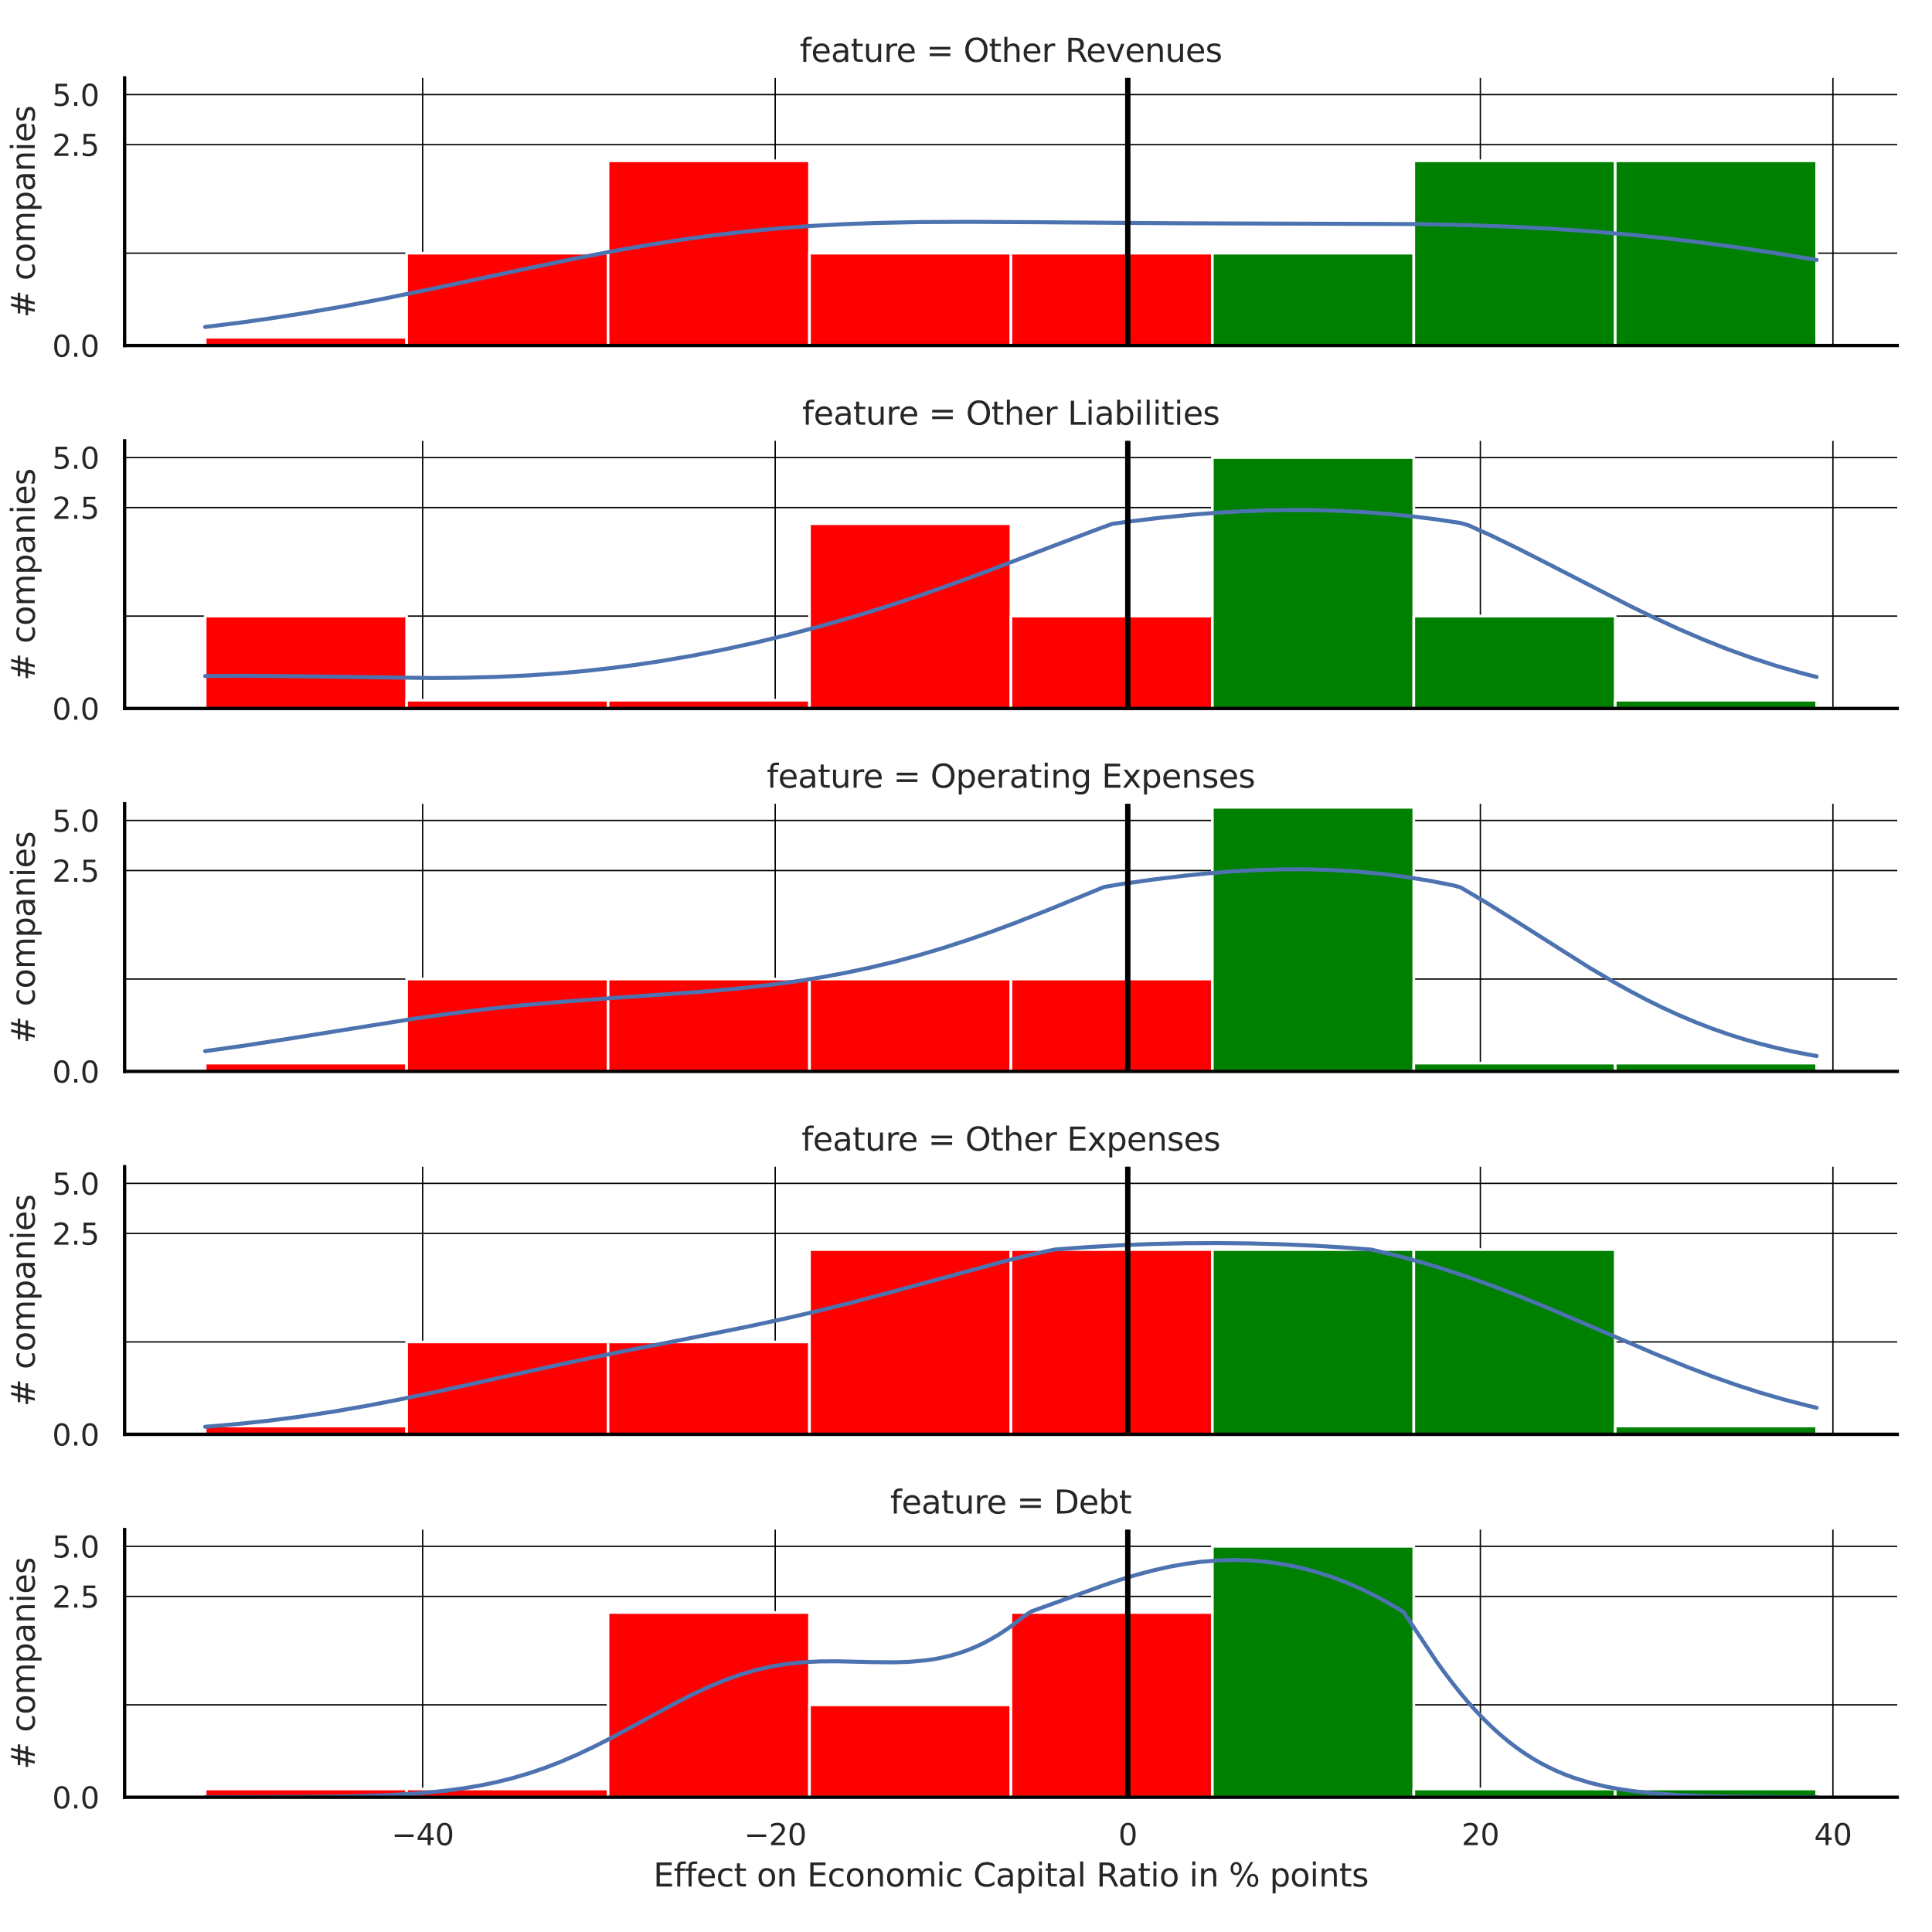
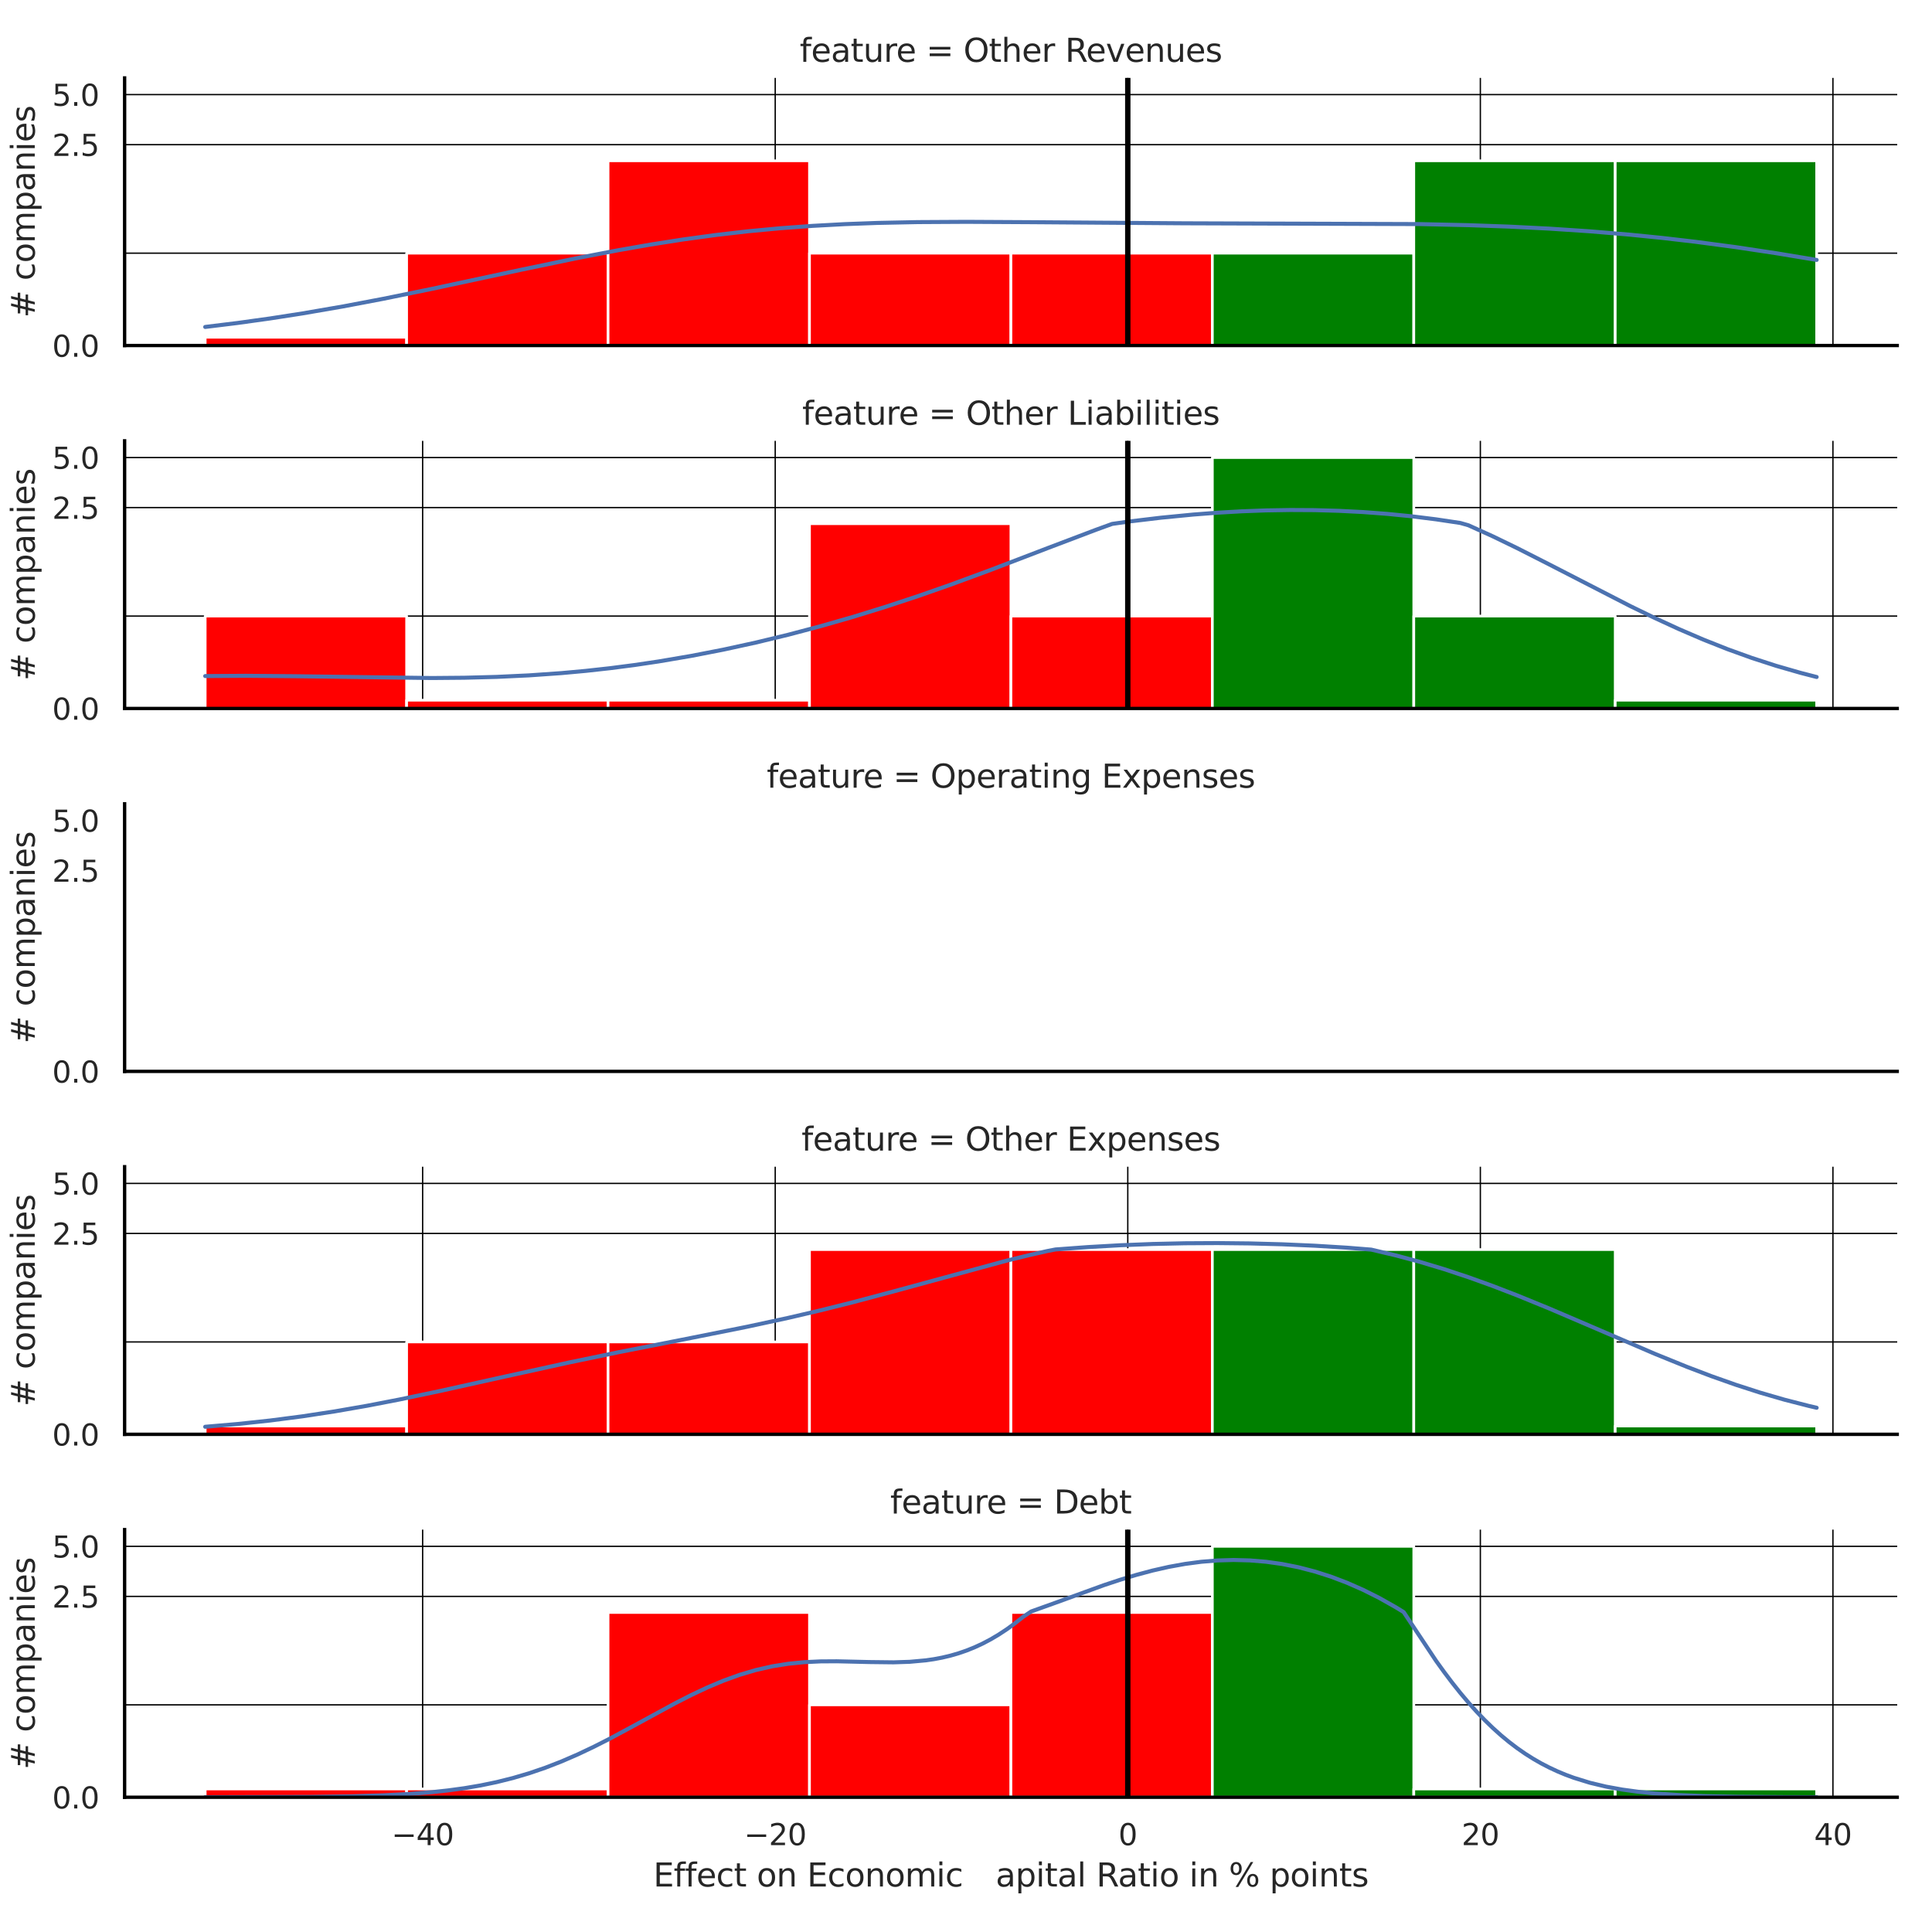
<svg xmlns="http://www.w3.org/2000/svg" xmlns:xlink="http://www.w3.org/1999/xlink" width="720pt" height="720pt" viewBox="0 0 720 720" version="1.1">
  <defs>
    <style type="text/css">*{stroke-linejoin: round; stroke-linecap: butt}</style>
  </defs>
  <g id="figure_1">
    <g id="patch_1">
      <path d="M 0 720  L 720 720  L 720 0  L 0 0  z " style="fill: #ffffff" />
    </g>
    <g id="axes_1">
      <g id="patch_2">
        <path d="M 46.44 128.772  L 707.04 128.772  L 707.04 29.04  L 46.44 29.04  z " style="fill: #ffffff" />
      </g>
      <g id="matplotlib.axis_1">
        <g id="xtick_1">
          <g id="line2d_1">
-             <path d="M 157.508 128.772  L 157.508 29.04  " clip-path="url(#p755116aadc)" style="fill: none; stroke: #000000; stroke-width: 0.5; stroke-linecap: round" />
-           </g>
+             </g>
        </g>
        <g id="xtick_2">
          <g id="line2d_2">
            <path d="M 288.9 128.772  L 288.9 29.04  " clip-path="url(#p755116aadc)" style="fill: none; stroke: #000000; stroke-width: 0.5; stroke-linecap: round" />
          </g>
        </g>
        <g id="xtick_3">
          <g id="line2d_3">
            <path d="M 420.292 128.772  L 420.292 29.04  " clip-path="url(#p755116aadc)" style="fill: none; stroke: #000000; stroke-width: 0.5; stroke-linecap: round" />
          </g>
        </g>
        <g id="xtick_4">
          <g id="line2d_4">
            <path d="M 551.684 128.772  L 551.684 29.04  " clip-path="url(#p755116aadc)" style="fill: none; stroke: #000000; stroke-width: 0.5; stroke-linecap: round" />
          </g>
        </g>
        <g id="xtick_5">
          <g id="line2d_5">
            <path d="M 683.076 128.772  L 683.076 29.04  " clip-path="url(#p755116aadc)" style="fill: none; stroke: #000000; stroke-width: 0.5; stroke-linecap: round" />
          </g>
        </g>
      </g>
      <g id="matplotlib.axis_2">
        <g id="ytick_1">
          <g id="line2d_6">
            <path d="M 46.44 128.772  L 707.04 128.772  " clip-path="url(#p755116aadc)" style="fill: none; stroke: #000000; stroke-width: 0.5; stroke-linecap: round" />
          </g>
          <g id="text_1">
            <g style="fill: #262626" transform="translate(19.447 132.951) scale(0.11 -0.11)">
              <defs>
                <path id="DejaVuSans-30" d="M 2034 4250  Q 1547 4250 1301 3770  Q 1056 3291 1056 2328  Q 1056 1369 1301 889  Q 1547 409 2034 409  Q 2525 409 2770 889  Q 3016 1369 3016 2328  Q 3016 3291 2770 3770  Q 2525 4250 2034 4250  z M 2034 4750  Q 2819 4750 3233 4129  Q 3647 3509 3647 2328  Q 3647 1150 3233 529  Q 2819 -91 2034 -91  Q 1250 -91 836 529  Q 422 1150 422 2328  Q 422 3509 836 4129  Q 1250 4750 2034 4750  z " transform="scale(0.016)" />
                <path id="DejaVuSans-2e" d="M 684 794  L 1344 794  L 1344 0  L 684 0  L 684 794  z " transform="scale(0.016)" />
              </defs>
              <use xlink:href="#DejaVuSans-30" />
              <use xlink:href="#DejaVuSans-2e" transform="translate(63.623 0)" />
              <use xlink:href="#DejaVuSans-30" transform="translate(95.41 0)" />
            </g>
          </g>
        </g>
        <g id="ytick_2">
          <g id="line2d_7">
            <path d="M 46.44 53.914  L 707.04 53.914  " clip-path="url(#p755116aadc)" style="fill: none; stroke: #000000; stroke-width: 0.5; stroke-linecap: round" />
          </g>
          <g id="text_2">
            <g style="fill: #262626" transform="translate(19.447 58.093) scale(0.11 -0.11)">
              <defs>
                <path id="DejaVuSans-32" d="M 1228 531  L 3431 531  L 3431 0  L 469 0  L 469 531  Q 828 903 1448 1529  Q 2069 2156 2228 2338  Q 2531 2678 2651 2914  Q 2772 3150 2772 3378  Q 2772 3750 2511 3984  Q 2250 4219 1831 4219  Q 1534 4219 1204 4116  Q 875 4013 500 3803  L 500 4441  Q 881 4594 1212 4672  Q 1544 4750 1819 4750  Q 2544 4750 2975 4387  Q 3406 4025 3406 3419  Q 3406 3131 3298 2873  Q 3191 2616 2906 2266  Q 2828 2175 2409 1742  Q 1991 1309 1228 531  z " transform="scale(0.016)" />
                <path id="DejaVuSans-35" d="M 691 4666  L 3169 4666  L 3169 4134  L 1269 4134  L 1269 2991  Q 1406 3038 1543 3061  Q 1681 3084 1819 3084  Q 2600 3084 3056 2656  Q 3513 2228 3513 1497  Q 3513 744 3044 326  Q 2575 -91 1722 -91  Q 1428 -91 1123 -41  Q 819 9 494 109  L 494 744  Q 775 591 1075 516  Q 1375 441 1709 441  Q 2250 441 2565 725  Q 2881 1009 2881 1497  Q 2881 1984 2565 2268  Q 2250 2553 1709 2553  Q 1456 2553 1204 2497  Q 953 2441 691 2322  L 691 4666  z " transform="scale(0.016)" />
              </defs>
              <use xlink:href="#DejaVuSans-32" />
              <use xlink:href="#DejaVuSans-2e" transform="translate(63.623 0)" />
              <use xlink:href="#DejaVuSans-35" transform="translate(95.41 0)" />
            </g>
          </g>
        </g>
        <g id="ytick_3">
          <g id="line2d_8">
            <path d="M 46.44 35.26  L 707.04 35.26  " clip-path="url(#p755116aadc)" style="fill: none; stroke: #000000; stroke-width: 0.5; stroke-linecap: round" />
          </g>
          <g id="text_3">
            <g style="fill: #262626" transform="translate(19.447 39.439) scale(0.11 -0.11)">
              <use xlink:href="#DejaVuSans-35" />
              <use xlink:href="#DejaVuSans-2e" transform="translate(63.623 0)" />
              <use xlink:href="#DejaVuSans-30" transform="translate(95.41 0)" />
            </g>
          </g>
        </g>
        <g id="ytick_4">
          <g id="line2d_9">
            <path d="M 46.44 94.346  L 707.04 94.346  " clip-path="url(#p755116aadc)" style="fill: none; stroke: #000000; stroke-width: 0.5; stroke-linecap: round" />
          </g>
        </g>
        <g id="text_4">
          <g style="fill: #262626" transform="translate(12.951 118.428) rotate(-90) scale(0.12 -0.12)">
            <defs>
              <path id="DejaVuSans-23" d="M 3272 2816  L 2363 2816  L 2100 1772  L 3016 1772  L 3272 2816  z M 2803 4594  L 2478 3297  L 3391 3297  L 3719 4594  L 4219 4594  L 3897 3297  L 4872 3297  L 4872 2816  L 3775 2816  L 3519 1772  L 4513 1772  L 4513 1294  L 3397 1294  L 3072 0  L 2572 0  L 2894 1294  L 1978 1294  L 1656 0  L 1153 0  L 1478 1294  L 494 1294  L 494 1772  L 1594 1772  L 1856 2816  L 850 2816  L 850 3297  L 1978 3297  L 2297 4594  L 2803 4594  z " transform="scale(0.016)" />
              <path id="DejaVuSans-20" transform="scale(0.016)" />
              <path id="DejaVuSans-63" d="M 3122 3366  L 3122 2828  Q 2878 2963 2633 3030  Q 2388 3097 2138 3097  Q 1578 3097 1268 2742  Q 959 2388 959 1747  Q 959 1106 1268 751  Q 1578 397 2138 397  Q 2388 397 2633 464  Q 2878 531 3122 666  L 3122 134  Q 2881 22 2623 -34  Q 2366 -91 2075 -91  Q 1284 -91 818 406  Q 353 903 353 1747  Q 353 2603 823 3093  Q 1294 3584 2113 3584  Q 2378 3584 2631 3529  Q 2884 3475 3122 3366  z " transform="scale(0.016)" />
              <path id="DejaVuSans-6f" d="M 1959 3097  Q 1497 3097 1228 2736  Q 959 2375 959 1747  Q 959 1119 1226 758  Q 1494 397 1959 397  Q 2419 397 2687 759  Q 2956 1122 2956 1747  Q 2956 2369 2687 2733  Q 2419 3097 1959 3097  z M 1959 3584  Q 2709 3584 3137 3096  Q 3566 2609 3566 1747  Q 3566 888 3137 398  Q 2709 -91 1959 -91  Q 1206 -91 779 398  Q 353 888 353 1747  Q 353 2609 779 3096  Q 1206 3584 1959 3584  z " transform="scale(0.016)" />
              <path id="DejaVuSans-6d" d="M 3328 2828  Q 3544 3216 3844 3400  Q 4144 3584 4550 3584  Q 5097 3584 5394 3201  Q 5691 2819 5691 2113  L 5691 0  L 5113 0  L 5113 2094  Q 5113 2597 4934 2840  Q 4756 3084 4391 3084  Q 3944 3084 3684 2787  Q 3425 2491 3425 1978  L 3425 0  L 2847 0  L 2847 2094  Q 2847 2600 2669 2842  Q 2491 3084 2119 3084  Q 1678 3084 1418 2786  Q 1159 2488 1159 1978  L 1159 0  L 581 0  L 581 3500  L 1159 3500  L 1159 2956  Q 1356 3278 1631 3431  Q 1906 3584 2284 3584  Q 2666 3584 2933 3390  Q 3200 3197 3328 2828  z " transform="scale(0.016)" />
              <path id="DejaVuSans-70" d="M 1159 525  L 1159 -1331  L 581 -1331  L 581 3500  L 1159 3500  L 1159 2969  Q 1341 3281 1617 3432  Q 1894 3584 2278 3584  Q 2916 3584 3314 3078  Q 3713 2572 3713 1747  Q 3713 922 3314 415  Q 2916 -91 2278 -91  Q 1894 -91 1617 61  Q 1341 213 1159 525  z M 3116 1747  Q 3116 2381 2855 2742  Q 2594 3103 2138 3103  Q 1681 3103 1420 2742  Q 1159 2381 1159 1747  Q 1159 1113 1420 752  Q 1681 391 2138 391  Q 2594 391 2855 752  Q 3116 1113 3116 1747  z " transform="scale(0.016)" />
              <path id="DejaVuSans-61" d="M 2194 1759  Q 1497 1759 1228 1600  Q 959 1441 959 1056  Q 959 750 1161 570  Q 1363 391 1709 391  Q 2188 391 2477 730  Q 2766 1069 2766 1631  L 2766 1759  L 2194 1759  z M 3341 1997  L 3341 0  L 2766 0  L 2766 531  Q 2569 213 2275 61  Q 1981 -91 1556 -91  Q 1019 -91 701 211  Q 384 513 384 1019  Q 384 1609 779 1909  Q 1175 2209 1959 2209  L 2766 2209  L 2766 2266  Q 2766 2663 2505 2880  Q 2244 3097 1772 3097  Q 1472 3097 1187 3025  Q 903 2953 641 2809  L 641 3341  Q 956 3463 1253 3523  Q 1550 3584 1831 3584  Q 2591 3584 2966 3190  Q 3341 2797 3341 1997  z " transform="scale(0.016)" />
              <path id="DejaVuSans-6e" d="M 3513 2113  L 3513 0  L 2938 0  L 2938 2094  Q 2938 2591 2744 2837  Q 2550 3084 2163 3084  Q 1697 3084 1428 2787  Q 1159 2491 1159 1978  L 1159 0  L 581 0  L 581 3500  L 1159 3500  L 1159 2956  Q 1366 3272 1645 3428  Q 1925 3584 2291 3584  Q 2894 3584 3203 3211  Q 3513 2838 3513 2113  z " transform="scale(0.016)" />
              <path id="DejaVuSans-69" d="M 603 3500  L 1178 3500  L 1178 0  L 603 0  L 603 3500  z M 603 4863  L 1178 4863  L 1178 4134  L 603 4134  L 603 4863  z " transform="scale(0.016)" />
              <path id="DejaVuSans-65" d="M 3597 1894  L 3597 1613  L 953 1613  Q 991 1019 1311 708  Q 1631 397 2203 397  Q 2534 397 2845 478  Q 3156 559 3463 722  L 3463 178  Q 3153 47 2828 -22  Q 2503 -91 2169 -91  Q 1331 -91 842 396  Q 353 884 353 1716  Q 353 2575 817 3079  Q 1281 3584 2069 3584  Q 2775 3584 3186 3129  Q 3597 2675 3597 1894  z M 3022 2063  Q 3016 2534 2758 2815  Q 2500 3097 2075 3097  Q 1594 3097 1305 2825  Q 1016 2553 972 2059  L 3022 2063  z " transform="scale(0.016)" />
              <path id="DejaVuSans-73" d="M 2834 3397  L 2834 2853  Q 2591 2978 2328 3040  Q 2066 3103 1784 3103  Q 1356 3103 1142 2972  Q 928 2841 928 2578  Q 928 2378 1081 2264  Q 1234 2150 1697 2047  L 1894 2003  Q 2506 1872 2764 1633  Q 3022 1394 3022 966  Q 3022 478 2636 193  Q 2250 -91 1575 -91  Q 1294 -91 989 -36  Q 684 19 347 128  L 347 722  Q 666 556 975 473  Q 1284 391 1588 391  Q 1994 391 2212 530  Q 2431 669 2431 922  Q 2431 1156 2273 1281  Q 2116 1406 1581 1522  L 1381 1569  Q 847 1681 609 1914  Q 372 2147 372 2553  Q 372 3047 722 3315  Q 1072 3584 1716 3584  Q 2034 3584 2315 3537  Q 2597 3491 2834 3397  z " transform="scale(0.016)" />
            </defs>
            <use xlink:href="#DejaVuSans-23" />
            <use xlink:href="#DejaVuSans-20" transform="translate(83.789 0)" />
            <use xlink:href="#DejaVuSans-63" transform="translate(115.576 0)" />
            <use xlink:href="#DejaVuSans-6f" transform="translate(170.557 0)" />
            <use xlink:href="#DejaVuSans-6d" transform="translate(231.738 0)" />
            <use xlink:href="#DejaVuSans-70" transform="translate(329.15 0)" />
            <use xlink:href="#DejaVuSans-61" transform="translate(392.627 0)" />
            <use xlink:href="#DejaVuSans-6e" transform="translate(453.906 0)" />
            <use xlink:href="#DejaVuSans-69" transform="translate(517.285 0)" />
            <use xlink:href="#DejaVuSans-65" transform="translate(545.068 0)" />
            <use xlink:href="#DejaVuSans-73" transform="translate(606.592 0)" />
          </g>
        </g>
      </g>
      <g id="patch_3">
        <path d="M 76.467 128.772  L 151.535 128.772  L 151.535 125.688  L 76.467 125.688  z " clip-path="url(#p755116aadc)" style="fill: #ff0000; stroke: #ffffff; stroke-linejoin: miter" />
      </g>
      <g id="patch_4">
        <path d="M 151.535 128.772  L 226.604 128.772  L 226.604 94.346  L 151.535 94.346  z " clip-path="url(#p755116aadc)" style="fill: #ff0000; stroke: #ffffff; stroke-linejoin: miter" />
      </g>
      <g id="patch_5">
        <path d="M 226.604 128.772  L 301.672 128.772  L 301.672 59.919  L 226.604 59.919  z " clip-path="url(#p755116aadc)" style="fill: #ff0000; stroke: #ffffff; stroke-linejoin: miter" />
      </g>
      <g id="patch_6">
        <path d="M 301.672 128.772  L 376.74 128.772  L 376.74 94.346  L 301.672 94.346  z " clip-path="url(#p755116aadc)" style="fill: #ff0000; stroke: #ffffff; stroke-linejoin: miter" />
      </g>
      <g id="patch_7">
        <path d="M 376.74 128.772  L 451.808 128.772  L 451.808 94.346  L 376.74 94.346  z " clip-path="url(#p755116aadc)" style="fill: #ff0000; stroke: #ffffff; stroke-linejoin: miter" />
      </g>
      <g id="patch_8">
        <path d="M 451.808 128.772  L 526.876 128.772  L 526.876 94.346  L 451.808 94.346  z " clip-path="url(#p755116aadc)" style="fill: #008000; stroke: #ffffff; stroke-linejoin: miter" />
      </g>
      <g id="patch_9">
        <path d="M 526.876 128.772  L 601.945 128.772  L 601.945 59.919  L 526.876 59.919  z " clip-path="url(#p755116aadc)" style="fill: #008000; stroke: #ffffff; stroke-linejoin: miter" />
      </g>
      <g id="patch_10">
        <path d="M 601.945 128.772  L 677.013 128.772  L 677.013 59.919  L 601.945 59.919  z " clip-path="url(#p755116aadc)" style="fill: #008000; stroke: #ffffff; stroke-linejoin: miter" />
      </g>
      <g id="line2d_10">
        <path d="M 76.467 121.843  L 88.539 120.362  L 100.61 118.684  L 112.681 116.81  L 127.77 114.207  L 142.859 111.346  L 160.966 107.65  L 194.162 100.539  L 215.287 96.153  L 230.376 93.257  L 242.447 91.145  L 254.518 89.25  L 266.59 87.598  L 278.661 86.201  L 290.732 85.063  L 302.803 84.176  L 314.875 83.523  L 326.946 83.079  L 342.035 82.769  L 360.142 82.669  L 384.285 82.801  L 441.623 83.214  L 529.14 83.508  L 547.247 83.913  L 562.336 84.449  L 577.425 85.203  L 592.514 86.204  L 607.603 87.473  L 619.674 88.692  L 631.745 90.093  L 646.835 92.098  L 661.924 94.366  L 677.013 96.865  L 677.013 96.865  " clip-path="url(#p755116aadc)" style="fill: none; stroke: #4c72b0; stroke-width: 1.5; stroke-linecap: round" />
      </g>
      <g id="line2d_11">
        <path d="M 420.292 128.772  L 420.292 29.04  " clip-path="url(#p755116aadc)" style="fill: none; stroke: #000000; stroke-width: 2; stroke-linecap: round" />
      </g>
      <g id="patch_11">
        <path d="M 46.44 128.772  L 46.44 29.04  " style="fill: none; stroke: #000000; stroke-width: 1.25; stroke-linejoin: miter; stroke-linecap: square" />
      </g>
      <g id="patch_12">
        <path d="M 46.44 128.772  L 707.04 128.772  " style="fill: none; stroke: #000000; stroke-width: 1.25; stroke-linejoin: miter; stroke-linecap: square" />
      </g>
      <g id="text_5">
        <g style="fill: #262626" transform="translate(298.04 23.04) scale(0.12 -0.12)">
          <defs>
            <path id="DejaVuSans-66" d="M 2375 4863  L 2375 4384  L 1825 4384  Q 1516 4384 1395 4259  Q 1275 4134 1275 3809  L 1275 3500  L 2222 3500  L 2222 3053  L 1275 3053  L 1275 0  L 697 0  L 697 3053  L 147 3053  L 147 3500  L 697 3500  L 697 3744  Q 697 4328 969 4595  Q 1241 4863 1831 4863  L 2375 4863  z " transform="scale(0.016)" />
            <path id="DejaVuSans-74" d="M 1172 4494  L 1172 3500  L 2356 3500  L 2356 3053  L 1172 3053  L 1172 1153  Q 1172 725 1289 603  Q 1406 481 1766 481  L 2356 481  L 2356 0  L 1766 0  Q 1100 0 847 248  Q 594 497 594 1153  L 594 3053  L 172 3053  L 172 3500  L 594 3500  L 594 4494  L 1172 4494  z " transform="scale(0.016)" />
            <path id="DejaVuSans-75" d="M 544 1381  L 544 3500  L 1119 3500  L 1119 1403  Q 1119 906 1312 657  Q 1506 409 1894 409  Q 2359 409 2629 706  Q 2900 1003 2900 1516  L 2900 3500  L 3475 3500  L 3475 0  L 2900 0  L 2900 538  Q 2691 219 2414 64  Q 2138 -91 1772 -91  Q 1169 -91 856 284  Q 544 659 544 1381  z M 1991 3584  L 1991 3584  z " transform="scale(0.016)" />
            <path id="DejaVuSans-72" d="M 2631 2963  Q 2534 3019 2420 3045  Q 2306 3072 2169 3072  Q 1681 3072 1420 2755  Q 1159 2438 1159 1844  L 1159 0  L 581 0  L 581 3500  L 1159 3500  L 1159 2956  Q 1341 3275 1631 3429  Q 1922 3584 2338 3584  Q 2397 3584 2469 3576  Q 2541 3569 2628 3553  L 2631 2963  z " transform="scale(0.016)" />
            <path id="DejaVuSans-3d" d="M 678 2906  L 4684 2906  L 4684 2381  L 678 2381  L 678 2906  z M 678 1631  L 4684 1631  L 4684 1100  L 678 1100  L 678 1631  z " transform="scale(0.016)" />
-             <path id="DejaVuSans-4f" d="M 2522 4238  Q 1834 4238 1429 3725  Q 1025 3213 1025 2328  Q 1025 1447 1429 934  Q 1834 422 2522 422  Q 3209 422 3611 934  Q 4013 1447 4013 2328  Q 4013 3213 3611 3725  Q 3209 4238 2522 4238  z M 2522 4750  Q 3503 4750 4090 4092  Q 4678 3434 4678 2328  Q 4678 1225 4090 567  Q 3503 -91 2522 -91  Q 1538 -91 948 565  Q 359 1222 359 2328  Q 359 3434 948 4092  Q 1538 4750 2522 4750  z " transform="scale(0.016)" />
+             <path id="DejaVuSans-4f" d="M 2522 4238  Q 1834 4238 1429 3725  Q 1025 3213 1025 2328  Q 1025 1447 1429 934  Q 1834 422 2522 422  Q 3209 422 3611 934  Q 4013 1447 4013 2328  Q 4013 3213 3611 3725  Q 3209 4238 2522 4238  z M 2522 4750  Q 3503 4750 4090 4092  Q 4678 3434 4678 2328  Q 4678 1225 4090 567  Q 3503 -91 2522 -91  Q 1538 -91 948 565  Q 359 1222 359 2328  Q 359 3434 948 4092  Q 1538 4750 2522 4750  " transform="scale(0.016)" />
            <path id="DejaVuSans-68" d="M 3513 2113  L 3513 0  L 2938 0  L 2938 2094  Q 2938 2591 2744 2837  Q 2550 3084 2163 3084  Q 1697 3084 1428 2787  Q 1159 2491 1159 1978  L 1159 0  L 581 0  L 581 4863  L 1159 4863  L 1159 2956  Q 1366 3272 1645 3428  Q 1925 3584 2291 3584  Q 2894 3584 3203 3211  Q 3513 2838 3513 2113  z " transform="scale(0.016)" />
            <path id="DejaVuSans-52" d="M 2841 2188  Q 3044 2119 3236 1894  Q 3428 1669 3622 1275  L 4263 0  L 3584 0  L 2988 1197  Q 2756 1666 2539 1819  Q 2322 1972 1947 1972  L 1259 1972  L 1259 0  L 628 0  L 628 4666  L 2053 4666  Q 2853 4666 3247 4331  Q 3641 3997 3641 3322  Q 3641 2881 3436 2590  Q 3231 2300 2841 2188  z M 1259 4147  L 1259 2491  L 2053 2491  Q 2509 2491 2742 2702  Q 2975 2913 2975 3322  Q 2975 3731 2742 3939  Q 2509 4147 2053 4147  L 1259 4147  z " transform="scale(0.016)" />
            <path id="DejaVuSans-76" d="M 191 3500  L 800 3500  L 1894 563  L 2988 3500  L 3597 3500  L 2284 0  L 1503 0  L 191 3500  z " transform="scale(0.016)" />
          </defs>
          <use xlink:href="#DejaVuSans-66" />
          <use xlink:href="#DejaVuSans-65" transform="translate(35.205 0)" />
          <use xlink:href="#DejaVuSans-61" transform="translate(96.729 0)" />
          <use xlink:href="#DejaVuSans-74" transform="translate(158.008 0)" />
          <use xlink:href="#DejaVuSans-75" transform="translate(197.217 0)" />
          <use xlink:href="#DejaVuSans-72" transform="translate(260.596 0)" />
          <use xlink:href="#DejaVuSans-65" transform="translate(299.459 0)" />
          <use xlink:href="#DejaVuSans-20" transform="translate(360.982 0)" />
          <use xlink:href="#DejaVuSans-3d" transform="translate(392.77 0)" />
          <use xlink:href="#DejaVuSans-20" transform="translate(476.559 0)" />
          <use xlink:href="#DejaVuSans-4f" transform="translate(508.346 0)" />
          <use xlink:href="#DejaVuSans-74" transform="translate(587.057 0)" />
          <use xlink:href="#DejaVuSans-68" transform="translate(626.266 0)" />
          <use xlink:href="#DejaVuSans-65" transform="translate(689.645 0)" />
          <use xlink:href="#DejaVuSans-72" transform="translate(751.168 0)" />
          <use xlink:href="#DejaVuSans-20" transform="translate(792.281 0)" />
          <use xlink:href="#DejaVuSans-52" transform="translate(824.068 0)" />
          <use xlink:href="#DejaVuSans-65" transform="translate(889.051 0)" />
          <use xlink:href="#DejaVuSans-76" transform="translate(950.574 0)" />
          <use xlink:href="#DejaVuSans-65" transform="translate(1009.754 0)" />
          <use xlink:href="#DejaVuSans-6e" transform="translate(1071.277 0)" />
          <use xlink:href="#DejaVuSans-75" transform="translate(1134.656 0)" />
          <use xlink:href="#DejaVuSans-65" transform="translate(1198.035 0)" />
          <use xlink:href="#DejaVuSans-73" transform="translate(1259.559 0)" />
        </g>
      </g>
    </g>
    <g id="axes_2">
      <g id="patch_13">
        <path d="M 46.44 264.024  L 707.04 264.024  L 707.04 164.292  L 46.44 164.292  z " style="fill: #ffffff" />
      </g>
      <g id="matplotlib.axis_3">
        <g id="xtick_6">
          <g id="line2d_12">
            <path d="M 157.508 264.024  L 157.508 164.292  " clip-path="url(#p48431e985e)" style="fill: none; stroke: #000000; stroke-width: 0.5; stroke-linecap: round" />
          </g>
        </g>
        <g id="xtick_7">
          <g id="line2d_13">
            <path d="M 288.9 264.024  L 288.9 164.292  " clip-path="url(#p48431e985e)" style="fill: none; stroke: #000000; stroke-width: 0.5; stroke-linecap: round" />
          </g>
        </g>
        <g id="xtick_8">
          <g id="line2d_14">
            <path d="M 420.292 264.024  L 420.292 164.292  " clip-path="url(#p48431e985e)" style="fill: none; stroke: #000000; stroke-width: 0.5; stroke-linecap: round" />
          </g>
        </g>
        <g id="xtick_9">
          <g id="line2d_15">
            <path d="M 551.684 264.024  L 551.684 164.292  " clip-path="url(#p48431e985e)" style="fill: none; stroke: #000000; stroke-width: 0.5; stroke-linecap: round" />
          </g>
        </g>
        <g id="xtick_10">
          <g id="line2d_16">
            <path d="M 683.076 264.024  L 683.076 164.292  " clip-path="url(#p48431e985e)" style="fill: none; stroke: #000000; stroke-width: 0.5; stroke-linecap: round" />
          </g>
        </g>
      </g>
      <g id="matplotlib.axis_4">
        <g id="ytick_5">
          <g id="line2d_17">
            <path d="M 46.44 264.024  L 707.04 264.024  " clip-path="url(#p48431e985e)" style="fill: none; stroke: #000000; stroke-width: 0.5; stroke-linecap: round" />
          </g>
          <g id="text_6">
            <g style="fill: #262626" transform="translate(19.447 268.203) scale(0.11 -0.11)">
              <use xlink:href="#DejaVuSans-30" />
              <use xlink:href="#DejaVuSans-2e" transform="translate(63.623 0)" />
              <use xlink:href="#DejaVuSans-30" transform="translate(95.41 0)" />
            </g>
          </g>
        </g>
        <g id="ytick_6">
          <g id="line2d_18">
            <path d="M 46.44 189.166  L 707.04 189.166  " clip-path="url(#p48431e985e)" style="fill: none; stroke: #000000; stroke-width: 0.5; stroke-linecap: round" />
          </g>
          <g id="text_7">
            <g style="fill: #262626" transform="translate(19.447 193.345) scale(0.11 -0.11)">
              <use xlink:href="#DejaVuSans-32" />
              <use xlink:href="#DejaVuSans-2e" transform="translate(63.623 0)" />
              <use xlink:href="#DejaVuSans-35" transform="translate(95.41 0)" />
            </g>
          </g>
        </g>
        <g id="ytick_7">
          <g id="line2d_19">
            <path d="M 46.44 170.512  L 707.04 170.512  " clip-path="url(#p48431e985e)" style="fill: none; stroke: #000000; stroke-width: 0.5; stroke-linecap: round" />
          </g>
          <g id="text_8">
            <g style="fill: #262626" transform="translate(19.447 174.691) scale(0.11 -0.11)">
              <use xlink:href="#DejaVuSans-35" />
              <use xlink:href="#DejaVuSans-2e" transform="translate(63.623 0)" />
              <use xlink:href="#DejaVuSans-30" transform="translate(95.41 0)" />
            </g>
          </g>
        </g>
        <g id="ytick_8">
          <g id="line2d_20">
            <path d="M 46.44 229.598  L 707.04 229.598  " clip-path="url(#p48431e985e)" style="fill: none; stroke: #000000; stroke-width: 0.5; stroke-linecap: round" />
          </g>
        </g>
        <g id="text_9">
          <g style="fill: #262626" transform="translate(12.951 253.68) rotate(-90) scale(0.12 -0.12)">
            <use xlink:href="#DejaVuSans-23" />
            <use xlink:href="#DejaVuSans-20" transform="translate(83.789 0)" />
            <use xlink:href="#DejaVuSans-63" transform="translate(115.576 0)" />
            <use xlink:href="#DejaVuSans-6f" transform="translate(170.557 0)" />
            <use xlink:href="#DejaVuSans-6d" transform="translate(231.738 0)" />
            <use xlink:href="#DejaVuSans-70" transform="translate(329.15 0)" />
            <use xlink:href="#DejaVuSans-61" transform="translate(392.627 0)" />
            <use xlink:href="#DejaVuSans-6e" transform="translate(453.906 0)" />
            <use xlink:href="#DejaVuSans-69" transform="translate(517.285 0)" />
            <use xlink:href="#DejaVuSans-65" transform="translate(545.068 0)" />
            <use xlink:href="#DejaVuSans-73" transform="translate(606.592 0)" />
          </g>
        </g>
      </g>
      <g id="patch_14">
        <path d="M 76.467 264.024  L 151.535 264.024  L 151.535 229.598  L 76.467 229.598  z " clip-path="url(#p48431e985e)" style="fill: #ff0000; stroke: #ffffff; stroke-linejoin: miter" />
      </g>
      <g id="patch_15">
        <path d="M 151.535 264.024  L 226.604 264.024  L 226.604 260.94  L 151.535 260.94  z " clip-path="url(#p48431e985e)" style="fill: #ff0000; stroke: #ffffff; stroke-linejoin: miter" />
      </g>
      <g id="patch_16">
        <path d="M 226.604 264.024  L 301.672 264.024  L 301.672 260.94  L 226.604 260.94  z " clip-path="url(#p48431e985e)" style="fill: #ff0000; stroke: #ffffff; stroke-linejoin: miter" />
      </g>
      <g id="patch_17">
        <path d="M 301.672 264.024  L 376.74 264.024  L 376.74 195.171  L 301.672 195.171  z " clip-path="url(#p48431e985e)" style="fill: #ff0000; stroke: #ffffff; stroke-linejoin: miter" />
      </g>
      <g id="patch_18">
        <path d="M 376.74 264.024  L 451.808 264.024  L 451.808 229.598  L 376.74 229.598  z " clip-path="url(#p48431e985e)" style="fill: #ff0000; stroke: #ffffff; stroke-linejoin: miter" />
      </g>
      <g id="patch_19">
        <path d="M 451.808 264.024  L 526.876 264.024  L 526.876 170.512  L 451.808 170.512  z " clip-path="url(#p48431e985e)" style="fill: #008000; stroke: #ffffff; stroke-linejoin: miter" />
      </g>
      <g id="patch_20">
        <path d="M 526.876 264.024  L 601.945 264.024  L 601.945 229.598  L 526.876 229.598  z " clip-path="url(#p48431e985e)" style="fill: #008000; stroke: #ffffff; stroke-linejoin: miter" />
      </g>
      <g id="patch_21">
        <path d="M 601.945 264.024  L 677.013 264.024  L 677.013 260.94  L 601.945 260.94  z " clip-path="url(#p48431e985e)" style="fill: #008000; stroke: #ffffff; stroke-linejoin: miter" />
      </g>
      <g id="line2d_21">
        <path d="M 76.467 251.953  L 91.556 251.855  L 109.663 251.999  L 160.966 252.68  L 173.037 252.574  L 185.109 252.257  L 197.18 251.69  L 209.251 250.845  L 218.305 250.016  L 227.358 249.016  L 236.412 247.844  L 245.465 246.5  L 257.536 244.444  L 269.608 242.096  L 281.679 239.461  L 293.75 236.547  L 305.821 233.358  L 317.893 229.898  L 329.964 226.169  L 342.035 222.183  L 354.106 217.958  L 369.195 212.396  L 390.32 204.304  L 408.427 197.439  L 414.463 195.245  L 420.498 194.385  L 432.57 192.94  L 444.641 191.762  L 453.694 191.069  L 462.748 190.548  L 471.801 190.21  L 480.855 190.063  L 489.908 190.112  L 498.962 190.367  L 508.015 190.832  L 517.068 191.512  L 526.122 192.414  L 535.175 193.542  L 544.229 194.898  L 547.247 195.76  L 556.3 199.863  L 565.354 204.248  L 577.425 210.383  L 607.603 225.896  L 616.656 230.289  L 625.71 234.452  L 634.763 238.344  L 643.817 241.933  L 652.87 245.199  L 661.924 248.134  L 670.977 250.74  L 677.013 252.297  L 677.013 252.297  " clip-path="url(#p48431e985e)" style="fill: none; stroke: #4c72b0; stroke-width: 1.5; stroke-linecap: round" />
      </g>
      <g id="line2d_22">
        <path d="M 420.292 264.024  L 420.292 164.292  " clip-path="url(#p48431e985e)" style="fill: none; stroke: #000000; stroke-width: 2; stroke-linecap: round" />
      </g>
      <g id="patch_22">
        <path d="M 46.44 264.024  L 46.44 164.292  " style="fill: none; stroke: #000000; stroke-width: 1.25; stroke-linejoin: miter; stroke-linecap: square" />
      </g>
      <g id="patch_23">
        <path d="M 46.44 264.024  L 707.04 264.024  " style="fill: none; stroke: #000000; stroke-width: 1.25; stroke-linejoin: miter; stroke-linecap: square" />
      </g>
      <g id="text_10">
        <g style="fill: #262626" transform="translate(298.963 158.292) scale(0.12 -0.12)">
          <defs>
            <path id="DejaVuSans-4c" d="M 628 4666  L 1259 4666  L 1259 531  L 3531 531  L 3531 0  L 628 0  L 628 4666  z " transform="scale(0.016)" />
            <path id="DejaVuSans-62" d="M 3116 1747  Q 3116 2381 2855 2742  Q 2594 3103 2138 3103  Q 1681 3103 1420 2742  Q 1159 2381 1159 1747  Q 1159 1113 1420 752  Q 1681 391 2138 391  Q 2594 391 2855 752  Q 3116 1113 3116 1747  z M 1159 2969  Q 1341 3281 1617 3432  Q 1894 3584 2278 3584  Q 2916 3584 3314 3078  Q 3713 2572 3713 1747  Q 3713 922 3314 415  Q 2916 -91 2278 -91  Q 1894 -91 1617 61  Q 1341 213 1159 525  L 1159 0  L 581 0  L 581 4863  L 1159 4863  L 1159 2969  z " transform="scale(0.016)" />
            <path id="DejaVuSans-6c" d="M 603 4863  L 1178 4863  L 1178 0  L 603 0  L 603 4863  z " transform="scale(0.016)" />
          </defs>
          <use xlink:href="#DejaVuSans-66" />
          <use xlink:href="#DejaVuSans-65" transform="translate(35.205 0)" />
          <use xlink:href="#DejaVuSans-61" transform="translate(96.729 0)" />
          <use xlink:href="#DejaVuSans-74" transform="translate(158.008 0)" />
          <use xlink:href="#DejaVuSans-75" transform="translate(197.217 0)" />
          <use xlink:href="#DejaVuSans-72" transform="translate(260.596 0)" />
          <use xlink:href="#DejaVuSans-65" transform="translate(299.459 0)" />
          <use xlink:href="#DejaVuSans-20" transform="translate(360.982 0)" />
          <use xlink:href="#DejaVuSans-3d" transform="translate(392.77 0)" />
          <use xlink:href="#DejaVuSans-20" transform="translate(476.559 0)" />
          <use xlink:href="#DejaVuSans-4f" transform="translate(508.346 0)" />
          <use xlink:href="#DejaVuSans-74" transform="translate(587.057 0)" />
          <use xlink:href="#DejaVuSans-68" transform="translate(626.266 0)" />
          <use xlink:href="#DejaVuSans-65" transform="translate(689.645 0)" />
          <use xlink:href="#DejaVuSans-72" transform="translate(751.168 0)" />
          <use xlink:href="#DejaVuSans-20" transform="translate(792.281 0)" />
          <use xlink:href="#DejaVuSans-4c" transform="translate(824.068 0)" />
          <use xlink:href="#DejaVuSans-69" transform="translate(879.781 0)" />
          <use xlink:href="#DejaVuSans-61" transform="translate(907.564 0)" />
          <use xlink:href="#DejaVuSans-62" transform="translate(968.844 0)" />
          <use xlink:href="#DejaVuSans-69" transform="translate(1032.32 0)" />
          <use xlink:href="#DejaVuSans-6c" transform="translate(1060.104 0)" />
          <use xlink:href="#DejaVuSans-69" transform="translate(1087.887 0)" />
          <use xlink:href="#DejaVuSans-74" transform="translate(1115.67 0)" />
          <use xlink:href="#DejaVuSans-69" transform="translate(1154.879 0)" />
          <use xlink:href="#DejaVuSans-65" transform="translate(1182.662 0)" />
          <use xlink:href="#DejaVuSans-73" transform="translate(1244.186 0)" />
        </g>
      </g>
    </g>
    <g id="axes_3">
      <g id="patch_24">
        <path d="M 46.44 399.276  L 707.04 399.276  L 707.04 299.544  L 46.44 299.544  z " style="fill: #ffffff" />
      </g>
      <g id="matplotlib.axis_5">
        <g id="xtick_11">
          <g id="line2d_23">
            <path d="M 157.508 399.276  L 157.508 299.544  " clip-path="url(#p771a674778)" style="fill: none; stroke: #000000; stroke-width: 0.5; stroke-linecap: round" />
          </g>
        </g>
        <g id="xtick_12">
          <g id="line2d_24">
            <path d="M 288.9 399.276  L 288.9 299.544  " clip-path="url(#p771a674778)" style="fill: none; stroke: #000000; stroke-width: 0.5; stroke-linecap: round" />
          </g>
        </g>
        <g id="xtick_13">
          <g id="line2d_25">
            <path d="M 420.292 399.276  L 420.292 299.544  " clip-path="url(#p771a674778)" style="fill: none; stroke: #000000; stroke-width: 0.5; stroke-linecap: round" />
          </g>
        </g>
        <g id="xtick_14">
          <g id="line2d_26">
            <path d="M 551.684 399.276  L 551.684 299.544  " clip-path="url(#p771a674778)" style="fill: none; stroke: #000000; stroke-width: 0.5; stroke-linecap: round" />
          </g>
        </g>
        <g id="xtick_15">
          <g id="line2d_27">
            <path d="M 683.076 399.276  L 683.076 299.544  " clip-path="url(#p771a674778)" style="fill: none; stroke: #000000; stroke-width: 0.5; stroke-linecap: round" />
          </g>
        </g>
      </g>
      <g id="matplotlib.axis_6">
        <g id="ytick_9">
          <g id="line2d_28">
            <path d="M 46.44 399.276  L 707.04 399.276  " clip-path="url(#p771a674778)" style="fill: none; stroke: #000000; stroke-width: 0.5; stroke-linecap: round" />
          </g>
          <g id="text_11">
            <g style="fill: #262626" transform="translate(19.447 403.455) scale(0.11 -0.11)">
              <use xlink:href="#DejaVuSans-30" />
              <use xlink:href="#DejaVuSans-2e" transform="translate(63.623 0)" />
              <use xlink:href="#DejaVuSans-30" transform="translate(95.41 0)" />
            </g>
          </g>
        </g>
        <g id="ytick_10">
          <g id="line2d_29">
            <path d="M 46.44 324.418  L 707.04 324.418  " clip-path="url(#p771a674778)" style="fill: none; stroke: #000000; stroke-width: 0.5; stroke-linecap: round" />
          </g>
          <g id="text_12">
            <g style="fill: #262626" transform="translate(19.447 328.597) scale(0.11 -0.11)">
              <use xlink:href="#DejaVuSans-32" />
              <use xlink:href="#DejaVuSans-2e" transform="translate(63.623 0)" />
              <use xlink:href="#DejaVuSans-35" transform="translate(95.41 0)" />
            </g>
          </g>
        </g>
        <g id="ytick_11">
          <g id="line2d_30">
            <path d="M 46.44 305.764  L 707.04 305.764  " clip-path="url(#p771a674778)" style="fill: none; stroke: #000000; stroke-width: 0.5; stroke-linecap: round" />
          </g>
          <g id="text_13">
            <g style="fill: #262626" transform="translate(19.447 309.943) scale(0.11 -0.11)">
              <use xlink:href="#DejaVuSans-35" />
              <use xlink:href="#DejaVuSans-2e" transform="translate(63.623 0)" />
              <use xlink:href="#DejaVuSans-30" transform="translate(95.41 0)" />
            </g>
          </g>
        </g>
        <g id="ytick_12">
          <g id="line2d_31">
            <path d="M 46.44 364.85  L 707.04 364.85  " clip-path="url(#p771a674778)" style="fill: none; stroke: #000000; stroke-width: 0.5; stroke-linecap: round" />
          </g>
        </g>
        <g id="text_14">
          <g style="fill: #262626" transform="translate(12.951 388.932) rotate(-90) scale(0.12 -0.12)">
            <use xlink:href="#DejaVuSans-23" />
            <use xlink:href="#DejaVuSans-20" transform="translate(83.789 0)" />
            <use xlink:href="#DejaVuSans-63" transform="translate(115.576 0)" />
            <use xlink:href="#DejaVuSans-6f" transform="translate(170.557 0)" />
            <use xlink:href="#DejaVuSans-6d" transform="translate(231.738 0)" />
            <use xlink:href="#DejaVuSans-70" transform="translate(329.15 0)" />
            <use xlink:href="#DejaVuSans-61" transform="translate(392.627 0)" />
            <use xlink:href="#DejaVuSans-6e" transform="translate(453.906 0)" />
            <use xlink:href="#DejaVuSans-69" transform="translate(517.285 0)" />
            <use xlink:href="#DejaVuSans-65" transform="translate(545.068 0)" />
            <use xlink:href="#DejaVuSans-73" transform="translate(606.592 0)" />
          </g>
        </g>
      </g>
      <g id="patch_25">
        <path d="M 76.467 399.276  L 151.535 399.276  L 151.535 396.192  L 76.467 396.192  z " clip-path="url(#p771a674778)" style="fill: #ff0000; stroke: #ffffff; stroke-linejoin: miter" />
      </g>
      <g id="patch_26">
        <path d="M 151.535 399.276  L 226.604 399.276  L 226.604 364.85  L 151.535 364.85  z " clip-path="url(#p771a674778)" style="fill: #ff0000; stroke: #ffffff; stroke-linejoin: miter" />
      </g>
      <g id="patch_27">
        <path d="M 226.604 399.276  L 301.672 399.276  L 301.672 364.85  L 226.604 364.85  z " clip-path="url(#p771a674778)" style="fill: #ff0000; stroke: #ffffff; stroke-linejoin: miter" />
      </g>
      <g id="patch_28">
        <path d="M 301.672 399.276  L 376.74 399.276  L 376.74 364.85  L 301.672 364.85  z " clip-path="url(#p771a674778)" style="fill: #ff0000; stroke: #ffffff; stroke-linejoin: miter" />
      </g>
      <g id="patch_29">
        <path d="M 376.74 399.276  L 451.808 399.276  L 451.808 364.85  L 376.74 364.85  z " clip-path="url(#p771a674778)" style="fill: #ff0000; stroke: #ffffff; stroke-linejoin: miter" />
      </g>
      <g id="patch_30">
        <path d="M 451.808 399.276  L 526.876 399.276  L 526.876 300.857  L 451.808 300.857  z " clip-path="url(#p771a674778)" style="fill: #008000; stroke: #ffffff; stroke-linejoin: miter" />
      </g>
      <g id="patch_31">
        <path d="M 526.876 399.276  L 601.945 399.276  L 601.945 396.192  L 526.876 396.192  z " clip-path="url(#p771a674778)" style="fill: #008000; stroke: #ffffff; stroke-linejoin: miter" />
      </g>
      <g id="patch_32">
        <path d="M 601.945 399.276  L 677.013 399.276  L 677.013 396.192  L 601.945 396.192  z " clip-path="url(#p771a674778)" style="fill: #008000; stroke: #ffffff; stroke-linejoin: miter" />
      </g>
      <g id="line2d_32">
        <path d="M 76.467 391.734  L 91.556 389.607  L 109.663 386.783  L 154.93 379.541  L 170.02 377.442  L 182.091 375.965  L 194.162 374.682  L 209.251 373.334  L 227.358 371.998  L 263.572 369.432  L 275.643 368.321  L 287.714 366.951  L 296.768 365.711  L 305.821 364.264  L 314.875 362.59  L 323.928 360.673  L 332.982 358.505  L 342.035 356.082  L 351.089 353.405  L 360.142 350.482  L 369.195 347.328  L 378.249 343.968  L 390.32 339.227  L 408.427 331.805  L 411.445 330.563  L 417.481 329.531  L 429.552 327.801  L 441.623 326.332  L 450.677 325.432  L 459.73 324.727  L 468.783 324.236  L 477.837 323.978  L 486.89 323.968  L 495.944 324.222  L 504.997 324.752  L 514.051 325.572  L 523.104 326.69  L 532.158 328.118  L 541.211 329.863  L 544.229 330.662  L 553.282 335.999  L 562.336 341.636  L 592.514 360.738  L 601.567 366.066  L 607.603 369.42  L 613.639 372.592  L 619.674 375.567  L 625.71 378.335  L 631.745 380.888  L 637.781 383.226  L 643.817 385.35  L 649.852 387.265  L 655.888 388.979  L 661.924 390.501  L 667.959 391.843  L 673.995 393.017  L 677.013 393.546  L 677.013 393.546  " clip-path="url(#p771a674778)" style="fill: none; stroke: #4c72b0; stroke-width: 1.5; stroke-linecap: round" />
      </g>
      <g id="line2d_33">
        <path d="M 420.292 399.276  L 420.292 299.544  " clip-path="url(#p771a674778)" style="fill: none; stroke: #000000; stroke-width: 2; stroke-linecap: round" />
      </g>
      <g id="patch_33">
        <path d="M 46.44 399.276  L 46.44 299.544  " style="fill: none; stroke: #000000; stroke-width: 1.25; stroke-linejoin: miter; stroke-linecap: square" />
      </g>
      <g id="patch_34">
        <path d="M 46.44 399.276  L 707.04 399.276  " style="fill: none; stroke: #000000; stroke-width: 1.25; stroke-linejoin: miter; stroke-linecap: square" />
      </g>
      <g id="text_15">
        <g style="fill: #262626" transform="translate(285.745 293.544) scale(0.12 -0.12)">
          <defs>
            <path id="DejaVuSans-67" d="M 2906 1791  Q 2906 2416 2648 2759  Q 2391 3103 1925 3103  Q 1463 3103 1205 2759  Q 947 2416 947 1791  Q 947 1169 1205 825  Q 1463 481 1925 481  Q 2391 481 2648 825  Q 2906 1169 2906 1791  z M 3481 434  Q 3481 -459 3084 -895  Q 2688 -1331 1869 -1331  Q 1566 -1331 1297 -1286  Q 1028 -1241 775 -1147  L 775 -588  Q 1028 -725 1275 -790  Q 1522 -856 1778 -856  Q 2344 -856 2625 -561  Q 2906 -266 2906 331  L 2906 616  Q 2728 306 2450 153  Q 2172 0 1784 0  Q 1141 0 747 490  Q 353 981 353 1791  Q 353 2603 747 3093  Q 1141 3584 1784 3584  Q 2172 3584 2450 3431  Q 2728 3278 2906 2969  L 2906 3500  L 3481 3500  L 3481 434  z " transform="scale(0.016)" />
            <path id="DejaVuSans-45" d="M 628 4666  L 3578 4666  L 3578 4134  L 1259 4134  L 1259 2753  L 3481 2753  L 3481 2222  L 1259 2222  L 1259 531  L 3634 531  L 3634 0  L 628 0  L 628 4666  z " transform="scale(0.016)" />
            <path id="DejaVuSans-78" d="M 3513 3500  L 2247 1797  L 3578 0  L 2900 0  L 1881 1375  L 863 0  L 184 0  L 1544 1831  L 300 3500  L 978 3500  L 1906 2253  L 2834 3500  L 3513 3500  z " transform="scale(0.016)" />
          </defs>
          <use xlink:href="#DejaVuSans-66" />
          <use xlink:href="#DejaVuSans-65" transform="translate(35.205 0)" />
          <use xlink:href="#DejaVuSans-61" transform="translate(96.729 0)" />
          <use xlink:href="#DejaVuSans-74" transform="translate(158.008 0)" />
          <use xlink:href="#DejaVuSans-75" transform="translate(197.217 0)" />
          <use xlink:href="#DejaVuSans-72" transform="translate(260.596 0)" />
          <use xlink:href="#DejaVuSans-65" transform="translate(299.459 0)" />
          <use xlink:href="#DejaVuSans-20" transform="translate(360.982 0)" />
          <use xlink:href="#DejaVuSans-3d" transform="translate(392.77 0)" />
          <use xlink:href="#DejaVuSans-20" transform="translate(476.559 0)" />
          <use xlink:href="#DejaVuSans-4f" transform="translate(508.346 0)" />
          <use xlink:href="#DejaVuSans-70" transform="translate(587.057 0)" />
          <use xlink:href="#DejaVuSans-65" transform="translate(650.533 0)" />
          <use xlink:href="#DejaVuSans-72" transform="translate(712.057 0)" />
          <use xlink:href="#DejaVuSans-61" transform="translate(753.17 0)" />
          <use xlink:href="#DejaVuSans-74" transform="translate(814.449 0)" />
          <use xlink:href="#DejaVuSans-69" transform="translate(853.658 0)" />
          <use xlink:href="#DejaVuSans-6e" transform="translate(881.441 0)" />
          <use xlink:href="#DejaVuSans-67" transform="translate(944.82 0)" />
          <use xlink:href="#DejaVuSans-20" transform="translate(1008.297 0)" />
          <use xlink:href="#DejaVuSans-45" transform="translate(1040.084 0)" />
          <use xlink:href="#DejaVuSans-78" transform="translate(1103.268 0)" />
          <use xlink:href="#DejaVuSans-70" transform="translate(1162.447 0)" />
          <use xlink:href="#DejaVuSans-65" transform="translate(1225.924 0)" />
          <use xlink:href="#DejaVuSans-6e" transform="translate(1287.447 0)" />
          <use xlink:href="#DejaVuSans-73" transform="translate(1350.826 0)" />
          <use xlink:href="#DejaVuSans-65" transform="translate(1402.926 0)" />
          <use xlink:href="#DejaVuSans-73" transform="translate(1464.449 0)" />
        </g>
      </g>
    </g>
    <g id="axes_4">
      <g id="patch_35">
        <path d="M 46.44 534.528  L 707.04 534.528  L 707.04 434.796  L 46.44 434.796  z " style="fill: #ffffff" />
      </g>
      <g id="matplotlib.axis_7">
        <g id="xtick_16">
          <g id="line2d_34">
            <path d="M 157.508 534.528  L 157.508 434.796  " clip-path="url(#p4f4add9b7f)" style="fill: none; stroke: #000000; stroke-width: 0.5; stroke-linecap: round" />
          </g>
        </g>
        <g id="xtick_17">
          <g id="line2d_35">
            <path d="M 288.9 534.528  L 288.9 434.796  " clip-path="url(#p4f4add9b7f)" style="fill: none; stroke: #000000; stroke-width: 0.5; stroke-linecap: round" />
          </g>
        </g>
        <g id="xtick_18">
          <g id="line2d_36">
            <path d="M 420.292 534.528  L 420.292 434.796  " clip-path="url(#p4f4add9b7f)" style="fill: none; stroke: #000000; stroke-width: 0.5; stroke-linecap: round" />
          </g>
        </g>
        <g id="xtick_19">
          <g id="line2d_37">
            <path d="M 551.684 534.528  L 551.684 434.796  " clip-path="url(#p4f4add9b7f)" style="fill: none; stroke: #000000; stroke-width: 0.5; stroke-linecap: round" />
          </g>
        </g>
        <g id="xtick_20">
          <g id="line2d_38">
            <path d="M 683.076 534.528  L 683.076 434.796  " clip-path="url(#p4f4add9b7f)" style="fill: none; stroke: #000000; stroke-width: 0.5; stroke-linecap: round" />
          </g>
        </g>
      </g>
      <g id="matplotlib.axis_8">
        <g id="ytick_13">
          <g id="line2d_39">
            <path d="M 46.44 534.528  L 707.04 534.528  " clip-path="url(#p4f4add9b7f)" style="fill: none; stroke: #000000; stroke-width: 0.5; stroke-linecap: round" />
          </g>
          <g id="text_16">
            <g style="fill: #262626" transform="translate(19.447 538.707) scale(0.11 -0.11)">
              <use xlink:href="#DejaVuSans-30" />
              <use xlink:href="#DejaVuSans-2e" transform="translate(63.623 0)" />
              <use xlink:href="#DejaVuSans-30" transform="translate(95.41 0)" />
            </g>
          </g>
        </g>
        <g id="ytick_14">
          <g id="line2d_40">
            <path d="M 46.44 459.67  L 707.04 459.67  " clip-path="url(#p4f4add9b7f)" style="fill: none; stroke: #000000; stroke-width: 0.5; stroke-linecap: round" />
          </g>
          <g id="text_17">
            <g style="fill: #262626" transform="translate(19.447 463.849) scale(0.11 -0.11)">
              <use xlink:href="#DejaVuSans-32" />
              <use xlink:href="#DejaVuSans-2e" transform="translate(63.623 0)" />
              <use xlink:href="#DejaVuSans-35" transform="translate(95.41 0)" />
            </g>
          </g>
        </g>
        <g id="ytick_15">
          <g id="line2d_41">
            <path d="M 46.44 441.016  L 707.04 441.016  " clip-path="url(#p4f4add9b7f)" style="fill: none; stroke: #000000; stroke-width: 0.5; stroke-linecap: round" />
          </g>
          <g id="text_18">
            <g style="fill: #262626" transform="translate(19.447 445.195) scale(0.11 -0.11)">
              <use xlink:href="#DejaVuSans-35" />
              <use xlink:href="#DejaVuSans-2e" transform="translate(63.623 0)" />
              <use xlink:href="#DejaVuSans-30" transform="translate(95.41 0)" />
            </g>
          </g>
        </g>
        <g id="ytick_16">
          <g id="line2d_42">
            <path d="M 46.44 500.102  L 707.04 500.102  " clip-path="url(#p4f4add9b7f)" style="fill: none; stroke: #000000; stroke-width: 0.5; stroke-linecap: round" />
          </g>
        </g>
        <g id="text_19">
          <g style="fill: #262626" transform="translate(12.951 524.184) rotate(-90) scale(0.12 -0.12)">
            <use xlink:href="#DejaVuSans-23" />
            <use xlink:href="#DejaVuSans-20" transform="translate(83.789 0)" />
            <use xlink:href="#DejaVuSans-63" transform="translate(115.576 0)" />
            <use xlink:href="#DejaVuSans-6f" transform="translate(170.557 0)" />
            <use xlink:href="#DejaVuSans-6d" transform="translate(231.738 0)" />
            <use xlink:href="#DejaVuSans-70" transform="translate(329.15 0)" />
            <use xlink:href="#DejaVuSans-61" transform="translate(392.627 0)" />
            <use xlink:href="#DejaVuSans-6e" transform="translate(453.906 0)" />
            <use xlink:href="#DejaVuSans-69" transform="translate(517.285 0)" />
            <use xlink:href="#DejaVuSans-65" transform="translate(545.068 0)" />
            <use xlink:href="#DejaVuSans-73" transform="translate(606.592 0)" />
          </g>
        </g>
      </g>
      <g id="patch_36">
        <path d="M 76.467 534.528  L 151.535 534.528  L 151.535 531.444  L 76.467 531.444  z " clip-path="url(#p4f4add9b7f)" style="fill: #ff0000; stroke: #ffffff; stroke-linejoin: miter" />
      </g>
      <g id="patch_37">
        <path d="M 151.535 534.528  L 226.604 534.528  L 226.604 500.102  L 151.535 500.102  z " clip-path="url(#p4f4add9b7f)" style="fill: #ff0000; stroke: #ffffff; stroke-linejoin: miter" />
      </g>
      <g id="patch_38">
        <path d="M 226.604 534.528  L 301.672 534.528  L 301.672 500.102  L 226.604 500.102  z " clip-path="url(#p4f4add9b7f)" style="fill: #ff0000; stroke: #ffffff; stroke-linejoin: miter" />
      </g>
      <g id="patch_39">
        <path d="M 301.672 534.528  L 376.74 534.528  L 376.74 465.675  L 301.672 465.675  z " clip-path="url(#p4f4add9b7f)" style="fill: #ff0000; stroke: #ffffff; stroke-linejoin: miter" />
      </g>
      <g id="patch_40">
        <path d="M 376.74 534.528  L 451.808 534.528  L 451.808 465.675  L 376.74 465.675  z " clip-path="url(#p4f4add9b7f)" style="fill: #ff0000; stroke: #ffffff; stroke-linejoin: miter" />
      </g>
      <g id="patch_41">
        <path d="M 451.808 534.528  L 526.876 534.528  L 526.876 465.675  L 451.808 465.675  z " clip-path="url(#p4f4add9b7f)" style="fill: #008000; stroke: #ffffff; stroke-linejoin: miter" />
      </g>
      <g id="patch_42">
        <path d="M 526.876 534.528  L 601.945 534.528  L 601.945 465.675  L 526.876 465.675  z " clip-path="url(#p4f4add9b7f)" style="fill: #008000; stroke: #ffffff; stroke-linejoin: miter" />
      </g>
      <g id="patch_43">
        <path d="M 601.945 534.528  L 677.013 534.528  L 677.013 531.444  L 601.945 531.444  z " clip-path="url(#p4f4add9b7f)" style="fill: #008000; stroke: #ffffff; stroke-linejoin: miter" />
      </g>
      <g id="line2d_43">
        <path d="M 76.467 531.719  L 88.539 530.683  L 100.61 529.39  L 112.681 527.825  L 124.752 525.983  L 136.824 523.88  L 148.895 521.547  L 163.984 518.381  L 188.126 513.02  L 212.269 507.72  L 230.376 503.964  L 257.536 498.618  L 278.661 494.39  L 293.75 491.133  L 305.821 488.316  L 317.893 485.299  L 332.982 481.281  L 375.231 469.785  L 384.285 467.584  L 390.32 466.222  L 393.338 465.637  L 405.409 464.751  L 417.481 464.07  L 429.552 463.596  L 441.623 463.327  L 453.694 463.258  L 465.766 463.386  L 477.837 463.711  L 489.908 464.237  L 501.979 464.977  L 511.033 465.696  L 520.086 467.827  L 529.14 470.257  L 538.193 472.98  L 547.247 475.982  L 556.3 479.242  L 565.354 482.73  L 577.425 487.667  L 592.514 494.13  L 616.656 504.506  L 628.728 509.406  L 637.781 512.85  L 646.835 516.049  L 655.888 518.973  L 664.941 521.601  L 673.995 523.925  L 677.013 524.632  L 677.013 524.632  " clip-path="url(#p4f4add9b7f)" style="fill: none; stroke: #4c72b0; stroke-width: 1.5; stroke-linecap: round" />
      </g>
      <g id="line2d_44">
-         <path d="M 420.292 534.528  L 420.292 434.796  " clip-path="url(#p4f4add9b7f)" style="fill: none; stroke: #000000; stroke-width: 2; stroke-linecap: round" />
-       </g>
+         </g>
      <g id="patch_44">
        <path d="M 46.44 534.528  L 46.44 434.796  " style="fill: none; stroke: #000000; stroke-width: 1.25; stroke-linejoin: miter; stroke-linecap: square" />
      </g>
      <g id="patch_45">
        <path d="M 46.44 534.528  L 707.04 534.528  " style="fill: none; stroke: #000000; stroke-width: 1.25; stroke-linejoin: miter; stroke-linecap: square" />
      </g>
      <g id="text_20">
        <g style="fill: #262626" transform="translate(298.707 428.796) scale(0.12 -0.12)">
          <use xlink:href="#DejaVuSans-66" />
          <use xlink:href="#DejaVuSans-65" transform="translate(35.205 0)" />
          <use xlink:href="#DejaVuSans-61" transform="translate(96.729 0)" />
          <use xlink:href="#DejaVuSans-74" transform="translate(158.008 0)" />
          <use xlink:href="#DejaVuSans-75" transform="translate(197.217 0)" />
          <use xlink:href="#DejaVuSans-72" transform="translate(260.596 0)" />
          <use xlink:href="#DejaVuSans-65" transform="translate(299.459 0)" />
          <use xlink:href="#DejaVuSans-20" transform="translate(360.982 0)" />
          <use xlink:href="#DejaVuSans-3d" transform="translate(392.77 0)" />
          <use xlink:href="#DejaVuSans-20" transform="translate(476.559 0)" />
          <use xlink:href="#DejaVuSans-4f" transform="translate(508.346 0)" />
          <use xlink:href="#DejaVuSans-74" transform="translate(587.057 0)" />
          <use xlink:href="#DejaVuSans-68" transform="translate(626.266 0)" />
          <use xlink:href="#DejaVuSans-65" transform="translate(689.645 0)" />
          <use xlink:href="#DejaVuSans-72" transform="translate(751.168 0)" />
          <use xlink:href="#DejaVuSans-20" transform="translate(792.281 0)" />
          <use xlink:href="#DejaVuSans-45" transform="translate(824.068 0)" />
          <use xlink:href="#DejaVuSans-78" transform="translate(887.252 0)" />
          <use xlink:href="#DejaVuSans-70" transform="translate(946.432 0)" />
          <use xlink:href="#DejaVuSans-65" transform="translate(1009.908 0)" />
          <use xlink:href="#DejaVuSans-6e" transform="translate(1071.432 0)" />
          <use xlink:href="#DejaVuSans-73" transform="translate(1134.811 0)" />
          <use xlink:href="#DejaVuSans-65" transform="translate(1186.91 0)" />
          <use xlink:href="#DejaVuSans-73" transform="translate(1248.434 0)" />
        </g>
      </g>
    </g>
    <g id="axes_5">
      <g id="patch_46">
        <path d="M 46.44 669.78  L 707.04 669.78  L 707.04 570.048  L 46.44 570.048  z " style="fill: #ffffff" />
      </g>
      <g id="matplotlib.axis_9">
        <g id="xtick_21">
          <g id="line2d_45">
            <path d="M 157.508 669.78  L 157.508 570.048  " clip-path="url(#p4e1839db91)" style="fill: none; stroke: #000000; stroke-width: 0.5; stroke-linecap: round" />
          </g>
          <g id="text_21">
            <g style="fill: #262626" transform="translate(145.9 687.638) scale(0.11 -0.11)">
              <defs>
                <path id="DejaVuSans-2212" d="M 678 2272  L 4684 2272  L 4684 1741  L 678 1741  L 678 2272  z " transform="scale(0.016)" />
                <path id="DejaVuSans-34" d="M 2419 4116  L 825 1625  L 2419 1625  L 2419 4116  z M 2253 4666  L 3047 4666  L 3047 1625  L 3713 1625  L 3713 1100  L 3047 1100  L 3047 0  L 2419 0  L 2419 1100  L 313 1100  L 313 1709  L 2253 4666  z " transform="scale(0.016)" />
              </defs>
              <use xlink:href="#DejaVuSans-2212" />
              <use xlink:href="#DejaVuSans-34" transform="translate(83.789 0)" />
              <use xlink:href="#DejaVuSans-30" transform="translate(147.412 0)" />
            </g>
          </g>
        </g>
        <g id="xtick_22">
          <g id="line2d_46">
-             <path d="M 288.9 669.78  L 288.9 570.048  " clip-path="url(#p4e1839db91)" style="fill: none; stroke: #000000; stroke-width: 0.5; stroke-linecap: round" />
-           </g>
+             </g>
          <g id="text_22">
            <g style="fill: #262626" transform="translate(277.292 687.638) scale(0.11 -0.11)">
              <use xlink:href="#DejaVuSans-2212" />
              <use xlink:href="#DejaVuSans-32" transform="translate(83.789 0)" />
              <use xlink:href="#DejaVuSans-30" transform="translate(147.412 0)" />
            </g>
          </g>
        </g>
        <g id="xtick_23">
          <g id="line2d_47">
            <path d="M 420.292 669.78  L 420.292 570.048  " clip-path="url(#p4e1839db91)" style="fill: none; stroke: #000000; stroke-width: 0.5; stroke-linecap: round" />
          </g>
          <g id="text_23">
            <g style="fill: #262626" transform="translate(416.793 687.638) scale(0.11 -0.11)">
              <use xlink:href="#DejaVuSans-30" />
            </g>
          </g>
        </g>
        <g id="xtick_24">
          <g id="line2d_48">
            <path d="M 551.684 669.78  L 551.684 570.048  " clip-path="url(#p4e1839db91)" style="fill: none; stroke: #000000; stroke-width: 0.5; stroke-linecap: round" />
          </g>
          <g id="text_24">
            <g style="fill: #262626" transform="translate(544.685 687.638) scale(0.11 -0.11)">
              <use xlink:href="#DejaVuSans-32" />
              <use xlink:href="#DejaVuSans-30" transform="translate(63.623 0)" />
            </g>
          </g>
        </g>
        <g id="xtick_25">
          <g id="line2d_49">
            <path d="M 683.076 669.78  L 683.076 570.048  " clip-path="url(#p4e1839db91)" style="fill: none; stroke: #000000; stroke-width: 0.5; stroke-linecap: round" />
          </g>
          <g id="text_25">
            <g style="fill: #262626" transform="translate(676.077 687.638) scale(0.11 -0.11)">
              <use xlink:href="#DejaVuSans-34" />
              <use xlink:href="#DejaVuSans-30" transform="translate(63.623 0)" />
            </g>
          </g>
        </g>
        <g id="text_26">
          <g style="fill: #262626" transform="translate(243.476 703.044) scale(0.12 -0.12)">
            <defs>
-               <path id="DejaVuSans-43" d="M 4122 4306  L 4122 3641  Q 3803 3938 3442 4084  Q 3081 4231 2675 4231  Q 1875 4231 1450 3742  Q 1025 3253 1025 2328  Q 1025 1406 1450 917  Q 1875 428 2675 428  Q 3081 428 3442 575  Q 3803 722 4122 1019  L 4122 359  Q 3791 134 3420 21  Q 3050 -91 2638 -91  Q 1578 -91 968 557  Q 359 1206 359 2328  Q 359 3453 968 4101  Q 1578 4750 2638 4750  Q 3056 4750 3426 4639  Q 3797 4528 4122 4306  z " transform="scale(0.016)" />
              <path id="DejaVuSans-25" d="M 4653 2053  Q 4381 2053 4226 1822  Q 4072 1591 4072 1178  Q 4072 772 4226 539  Q 4381 306 4653 306  Q 4919 306 5073 539  Q 5228 772 5228 1178  Q 5228 1588 5073 1820  Q 4919 2053 4653 2053  z M 4653 2450  Q 5147 2450 5437 2106  Q 5728 1763 5728 1178  Q 5728 594 5436 251  Q 5144 -91 4653 -91  Q 4153 -91 3862 251  Q 3572 594 3572 1178  Q 3572 1766 3864 2108  Q 4156 2450 4653 2450  z M 1428 4353  Q 1159 4353 1004 4120  Q 850 3888 850 3481  Q 850 3069 1003 2837  Q 1156 2606 1428 2606  Q 1700 2606 1854 2837  Q 2009 3069 2009 3481  Q 2009 3884 1853 4118  Q 1697 4353 1428 4353  z M 4250 4750  L 4750 4750  L 1831 -91  L 1331 -91  L 4250 4750  z M 1428 4750  Q 1922 4750 2215 4408  Q 2509 4066 2509 3481  Q 2509 2891 2217 2550  Q 1925 2209 1428 2209  Q 931 2209 642 2551  Q 353 2894 353 3481  Q 353 4063 643 4406  Q 934 4750 1428 4750  z " transform="scale(0.016)" />
            </defs>
            <use xlink:href="#DejaVuSans-45" />
            <use xlink:href="#DejaVuSans-66" transform="translate(63.184 0)" />
            <use xlink:href="#DejaVuSans-66" transform="translate(98.389 0)" />
            <use xlink:href="#DejaVuSans-65" transform="translate(133.594 0)" />
            <use xlink:href="#DejaVuSans-63" transform="translate(195.117 0)" />
            <use xlink:href="#DejaVuSans-74" transform="translate(250.098 0)" />
            <use xlink:href="#DejaVuSans-20" transform="translate(289.307 0)" />
            <use xlink:href="#DejaVuSans-6f" transform="translate(321.094 0)" />
            <use xlink:href="#DejaVuSans-6e" transform="translate(382.275 0)" />
            <use xlink:href="#DejaVuSans-20" transform="translate(445.654 0)" />
            <use xlink:href="#DejaVuSans-45" transform="translate(477.441 0)" />
            <use xlink:href="#DejaVuSans-63" transform="translate(540.625 0)" />
            <use xlink:href="#DejaVuSans-6f" transform="translate(595.605 0)" />
            <use xlink:href="#DejaVuSans-6e" transform="translate(656.787 0)" />
            <use xlink:href="#DejaVuSans-6f" transform="translate(720.166 0)" />
            <use xlink:href="#DejaVuSans-6d" transform="translate(781.348 0)" />
            <use xlink:href="#DejaVuSans-69" transform="translate(878.76 0)" />
            <use xlink:href="#DejaVuSans-63" transform="translate(906.543 0)" />
            <use xlink:href="#DejaVuSans-20" transform="translate(961.523 0)" />
            <use xlink:href="#DejaVuSans-43" transform="translate(993.311 0)" />
            <use xlink:href="#DejaVuSans-61" transform="translate(1063.135 0)" />
            <use xlink:href="#DejaVuSans-70" transform="translate(1124.414 0)" />
            <use xlink:href="#DejaVuSans-69" transform="translate(1187.891 0)" />
            <use xlink:href="#DejaVuSans-74" transform="translate(1215.674 0)" />
            <use xlink:href="#DejaVuSans-61" transform="translate(1254.883 0)" />
            <use xlink:href="#DejaVuSans-6c" transform="translate(1316.162 0)" />
            <use xlink:href="#DejaVuSans-20" transform="translate(1343.945 0)" />
            <use xlink:href="#DejaVuSans-52" transform="translate(1375.732 0)" />
            <use xlink:href="#DejaVuSans-61" transform="translate(1442.965 0)" />
            <use xlink:href="#DejaVuSans-74" transform="translate(1504.244 0)" />
            <use xlink:href="#DejaVuSans-69" transform="translate(1543.453 0)" />
            <use xlink:href="#DejaVuSans-6f" transform="translate(1571.236 0)" />
            <use xlink:href="#DejaVuSans-20" transform="translate(1632.418 0)" />
            <use xlink:href="#DejaVuSans-69" transform="translate(1664.205 0)" />
            <use xlink:href="#DejaVuSans-6e" transform="translate(1691.988 0)" />
            <use xlink:href="#DejaVuSans-20" transform="translate(1755.367 0)" />
            <use xlink:href="#DejaVuSans-25" transform="translate(1787.154 0)" />
            <use xlink:href="#DejaVuSans-20" transform="translate(1882.174 0)" />
            <use xlink:href="#DejaVuSans-70" transform="translate(1913.961 0)" />
            <use xlink:href="#DejaVuSans-6f" transform="translate(1977.438 0)" />
            <use xlink:href="#DejaVuSans-69" transform="translate(2038.619 0)" />
            <use xlink:href="#DejaVuSans-6e" transform="translate(2066.402 0)" />
            <use xlink:href="#DejaVuSans-74" transform="translate(2129.781 0)" />
            <use xlink:href="#DejaVuSans-73" transform="translate(2168.99 0)" />
          </g>
        </g>
      </g>
      <g id="matplotlib.axis_10">
        <g id="ytick_17">
          <g id="line2d_50">
            <path d="M 46.44 669.78  L 707.04 669.78  " clip-path="url(#p4e1839db91)" style="fill: none; stroke: #000000; stroke-width: 0.5; stroke-linecap: round" />
          </g>
          <g id="text_27">
            <g style="fill: #262626" transform="translate(19.447 673.959) scale(0.11 -0.11)">
              <use xlink:href="#DejaVuSans-30" />
              <use xlink:href="#DejaVuSans-2e" transform="translate(63.623 0)" />
              <use xlink:href="#DejaVuSans-30" transform="translate(95.41 0)" />
            </g>
          </g>
        </g>
        <g id="ytick_18">
          <g id="line2d_51">
            <path d="M 46.44 594.922  L 707.04 594.922  " clip-path="url(#p4e1839db91)" style="fill: none; stroke: #000000; stroke-width: 0.5; stroke-linecap: round" />
          </g>
          <g id="text_28">
            <g style="fill: #262626" transform="translate(19.447 599.101) scale(0.11 -0.11)">
              <use xlink:href="#DejaVuSans-32" />
              <use xlink:href="#DejaVuSans-2e" transform="translate(63.623 0)" />
              <use xlink:href="#DejaVuSans-35" transform="translate(95.41 0)" />
            </g>
          </g>
        </g>
        <g id="ytick_19">
          <g id="line2d_52">
            <path d="M 46.44 576.268  L 707.04 576.268  " clip-path="url(#p4e1839db91)" style="fill: none; stroke: #000000; stroke-width: 0.5; stroke-linecap: round" />
          </g>
          <g id="text_29">
            <g style="fill: #262626" transform="translate(19.447 580.447) scale(0.11 -0.11)">
              <use xlink:href="#DejaVuSans-35" />
              <use xlink:href="#DejaVuSans-2e" transform="translate(63.623 0)" />
              <use xlink:href="#DejaVuSans-30" transform="translate(95.41 0)" />
            </g>
          </g>
        </g>
        <g id="ytick_20">
          <g id="line2d_53">
            <path d="M 46.44 635.354  L 707.04 635.354  " clip-path="url(#p4e1839db91)" style="fill: none; stroke: #000000; stroke-width: 0.5; stroke-linecap: round" />
          </g>
        </g>
        <g id="text_30">
          <g style="fill: #262626" transform="translate(12.951 659.436) rotate(-90) scale(0.12 -0.12)">
            <use xlink:href="#DejaVuSans-23" />
            <use xlink:href="#DejaVuSans-20" transform="translate(83.789 0)" />
            <use xlink:href="#DejaVuSans-63" transform="translate(115.576 0)" />
            <use xlink:href="#DejaVuSans-6f" transform="translate(170.557 0)" />
            <use xlink:href="#DejaVuSans-6d" transform="translate(231.738 0)" />
            <use xlink:href="#DejaVuSans-70" transform="translate(329.15 0)" />
            <use xlink:href="#DejaVuSans-61" transform="translate(392.627 0)" />
            <use xlink:href="#DejaVuSans-6e" transform="translate(453.906 0)" />
            <use xlink:href="#DejaVuSans-69" transform="translate(517.285 0)" />
            <use xlink:href="#DejaVuSans-65" transform="translate(545.068 0)" />
            <use xlink:href="#DejaVuSans-73" transform="translate(606.592 0)" />
          </g>
        </g>
      </g>
      <g id="patch_47">
        <path d="M 76.467 669.78  L 151.535 669.78  L 151.535 666.696  L 76.467 666.696  z " clip-path="url(#p4e1839db91)" style="fill: #ff0000; stroke: #ffffff; stroke-linejoin: miter" />
      </g>
      <g id="patch_48">
        <path d="M 151.535 669.78  L 226.604 669.78  L 226.604 666.696  L 151.535 666.696  z " clip-path="url(#p4e1839db91)" style="fill: #ff0000; stroke: #ffffff; stroke-linejoin: miter" />
      </g>
      <g id="patch_49">
        <path d="M 226.604 669.78  L 301.672 669.78  L 301.672 600.927  L 226.604 600.927  z " clip-path="url(#p4e1839db91)" style="fill: #ff0000; stroke: #ffffff; stroke-linejoin: miter" />
      </g>
      <g id="patch_50">
        <path d="M 301.672 669.78  L 376.74 669.78  L 376.74 635.354  L 301.672 635.354  z " clip-path="url(#p4e1839db91)" style="fill: #ff0000; stroke: #ffffff; stroke-linejoin: miter" />
      </g>
      <g id="patch_51">
        <path d="M 376.74 669.78  L 451.808 669.78  L 451.808 600.927  L 376.74 600.927  z " clip-path="url(#p4e1839db91)" style="fill: #ff0000; stroke: #ffffff; stroke-linejoin: miter" />
      </g>
      <g id="patch_52">
        <path d="M 451.808 669.78  L 526.876 669.78  L 526.876 576.268  L 451.808 576.268  z " clip-path="url(#p4e1839db91)" style="fill: #008000; stroke: #ffffff; stroke-linejoin: miter" />
      </g>
      <g id="patch_53">
        <path d="M 526.876 669.78  L 601.945 669.78  L 601.945 666.696  L 526.876 666.696  z " clip-path="url(#p4e1839db91)" style="fill: #008000; stroke: #ffffff; stroke-linejoin: miter" />
      </g>
      <g id="patch_54">
        <path d="M 601.945 669.78  L 677.013 669.78  L 677.013 666.696  L 601.945 666.696  z " clip-path="url(#p4e1839db91)" style="fill: #008000; stroke: #ffffff; stroke-linejoin: miter" />
      </g>
      <g id="line2d_54">
        <path d="M 76.467 669.773  L 115.699 669.65  L 130.788 669.431  L 142.859 669.062  L 151.913 668.594  L 160.966 667.883  L 167.002 667.232  L 173.037 666.409  L 179.073 665.384  L 185.109 664.131  L 191.144 662.624  L 197.18 660.846  L 203.216 658.785  L 209.251 656.441  L 215.287 653.825  L 221.322 650.963  L 227.358 647.895  L 236.412 643.029  L 251.501 634.817  L 257.536 631.734  L 263.572 628.888  L 269.608 626.346  L 275.643 624.165  L 281.679 622.38  L 287.714 621.006  L 293.75 620.035  L 299.786 619.434  L 305.821 619.151  L 311.857 619.112  L 323.928 619.397  L 332.982 619.503  L 339.017 619.307  L 345.053 618.759  L 348.071 618.318  L 351.089 617.747  L 354.106 617.033  L 357.124 616.165  L 360.142 615.13  L 363.16 613.919  L 366.178 612.523  L 369.195 610.935  L 372.213 609.147  L 375.231 607.157  L 378.249 604.962  L 381.267 602.563  L 384.285 600.552  L 393.338 597.304  L 411.445 590.726  L 417.481 588.726  L 423.516 586.902  L 429.552 585.292  L 435.587 583.927  L 441.623 582.833  L 447.659 582.03  L 453.694 581.535  L 459.73 581.361  L 465.766 581.519  L 471.801 582.018  L 477.837 582.866  L 483.872 584.067  L 489.908 585.627  L 495.944 587.55  L 501.979 589.84  L 508.015 592.498  L 514.051 595.528  L 520.086 598.932  L 523.104 600.775  L 535.175 618.939  L 538.193 623.13  L 541.211 627.126  L 544.229 630.918  L 547.247 634.497  L 550.264 637.861  L 553.282 641.006  L 556.3 643.933  L 559.318 646.645  L 562.336 649.147  L 565.354 651.443  L 568.371 653.542  L 571.389 655.452  L 574.407 657.183  L 577.425 658.744  L 580.443 660.147  L 583.46 661.401  L 586.478 662.518  L 592.514 664.384  L 598.55 665.828  L 604.585 666.927  L 610.621 667.751  L 616.656 668.357  L 625.71 668.967  L 634.763 669.33  L 646.835 669.586  L 664.941 669.731  L 677.013 669.762  L 677.013 669.762  " clip-path="url(#p4e1839db91)" style="fill: none; stroke: #4c72b0; stroke-width: 1.5; stroke-linecap: round" />
      </g>
      <g id="line2d_55">
        <path d="M 420.292 669.78  L 420.292 570.048  " clip-path="url(#p4e1839db91)" style="fill: none; stroke: #000000; stroke-width: 2; stroke-linecap: round" />
      </g>
      <g id="patch_55">
        <path d="M 46.44 669.78  L 46.44 570.048  " style="fill: none; stroke: #000000; stroke-width: 1.25; stroke-linejoin: miter; stroke-linecap: square" />
      </g>
      <g id="patch_56">
        <path d="M 46.44 669.78  L 707.04 669.78  " style="fill: none; stroke: #000000; stroke-width: 1.25; stroke-linejoin: miter; stroke-linecap: square" />
      </g>
      <g id="text_31">
        <g style="fill: #262626" transform="translate(331.766 564.048) scale(0.12 -0.12)">
          <defs>
            <path id="DejaVuSans-44" d="M 1259 4147  L 1259 519  L 2022 519  Q 2988 519 3436 956  Q 3884 1394 3884 2338  Q 3884 3275 3436 3711  Q 2988 4147 2022 4147  L 1259 4147  z M 628 4666  L 1925 4666  Q 3281 4666 3915 4102  Q 4550 3538 4550 2338  Q 4550 1131 3912 565  Q 3275 0 1925 0  L 628 0  L 628 4666  z " transform="scale(0.016)" />
          </defs>
          <use xlink:href="#DejaVuSans-66" />
          <use xlink:href="#DejaVuSans-65" transform="translate(35.205 0)" />
          <use xlink:href="#DejaVuSans-61" transform="translate(96.729 0)" />
          <use xlink:href="#DejaVuSans-74" transform="translate(158.008 0)" />
          <use xlink:href="#DejaVuSans-75" transform="translate(197.217 0)" />
          <use xlink:href="#DejaVuSans-72" transform="translate(260.596 0)" />
          <use xlink:href="#DejaVuSans-65" transform="translate(299.459 0)" />
          <use xlink:href="#DejaVuSans-20" transform="translate(360.982 0)" />
          <use xlink:href="#DejaVuSans-3d" transform="translate(392.77 0)" />
          <use xlink:href="#DejaVuSans-20" transform="translate(476.559 0)" />
          <use xlink:href="#DejaVuSans-44" transform="translate(508.346 0)" />
          <use xlink:href="#DejaVuSans-65" transform="translate(585.348 0)" />
          <use xlink:href="#DejaVuSans-62" transform="translate(646.871 0)" />
          <use xlink:href="#DejaVuSans-74" transform="translate(710.348 0)" />
        </g>
      </g>
    </g>
  </g>
  <defs>
    <clipPath id="p755116aadc">
      <rect x="46.44" y="29.04" width="660.6" height="99.732" />
    </clipPath>
    <clipPath id="p48431e985e">
      <rect x="46.44" y="164.292" width="660.6" height="99.732" />
    </clipPath>
    <clipPath id="p771a674778">
-       <rect x="46.44" y="299.544" width="660.6" height="99.732" />
-     </clipPath>
+       </clipPath>
    <clipPath id="p4f4add9b7f">
      <rect x="46.44" y="434.796" width="660.6" height="99.732" />
    </clipPath>
    <clipPath id="p4e1839db91">
      <rect x="46.44" y="570.048" width="660.6" height="99.732" />
    </clipPath>
  </defs>
</svg>